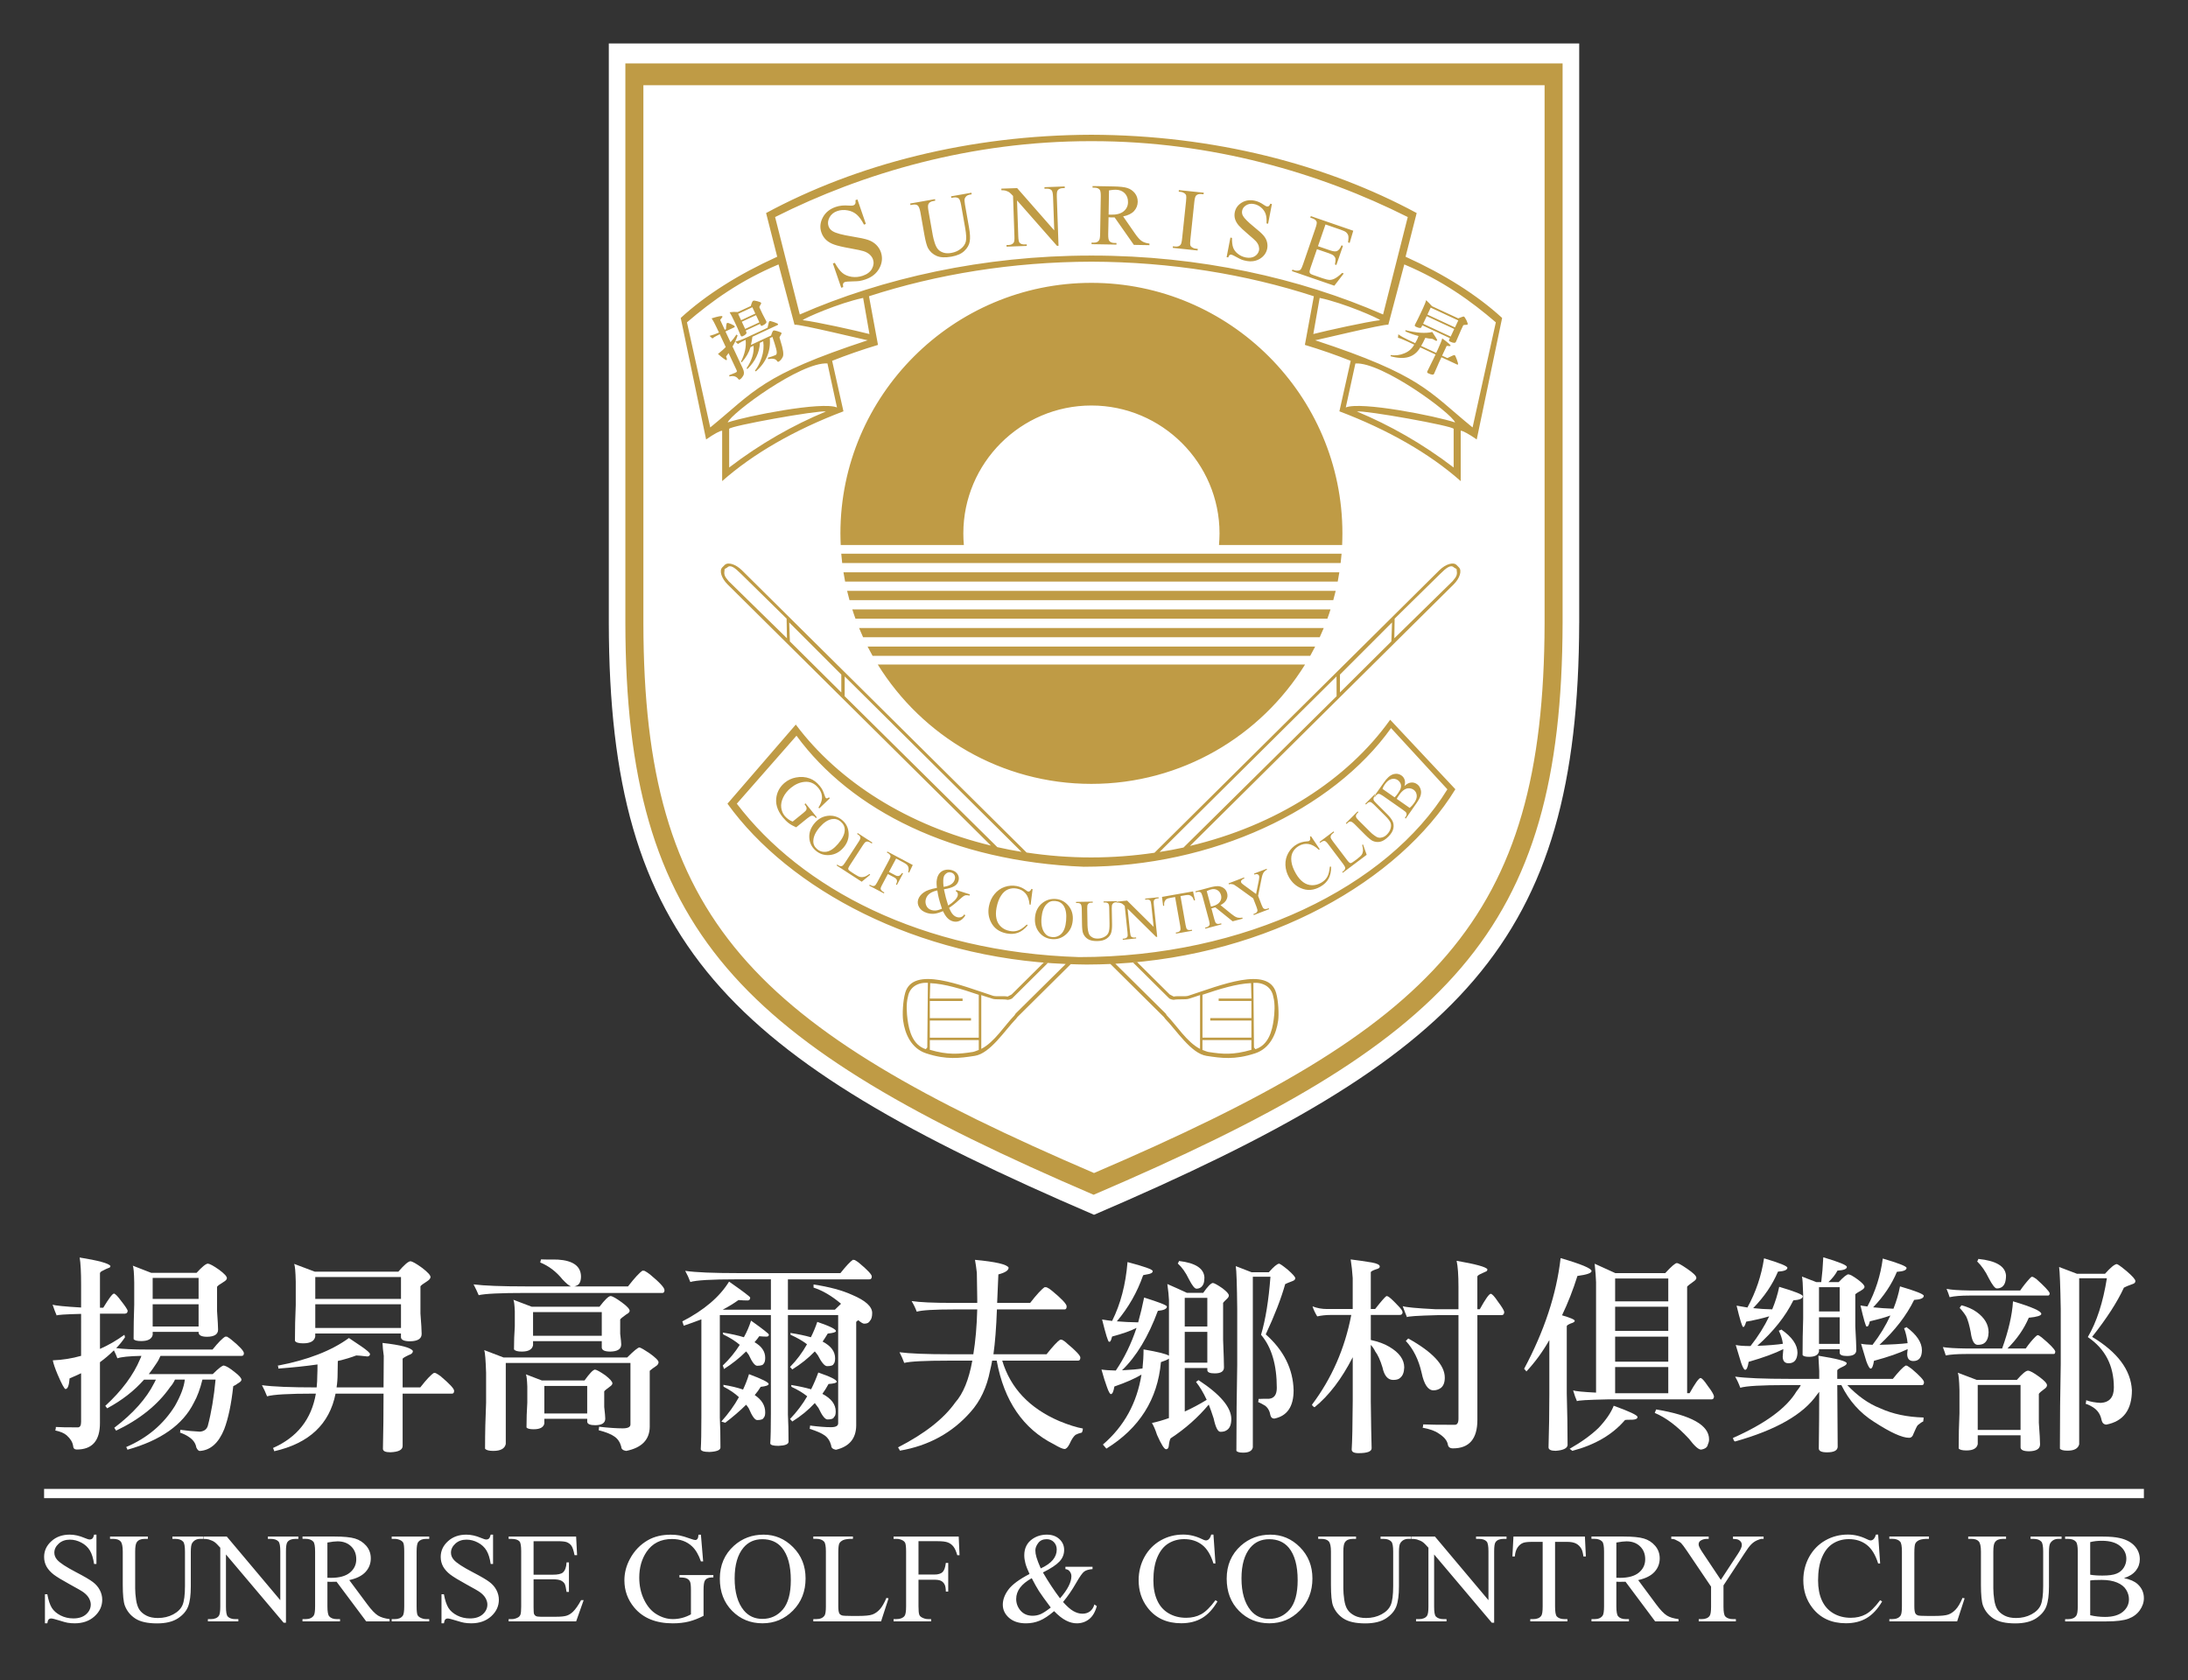
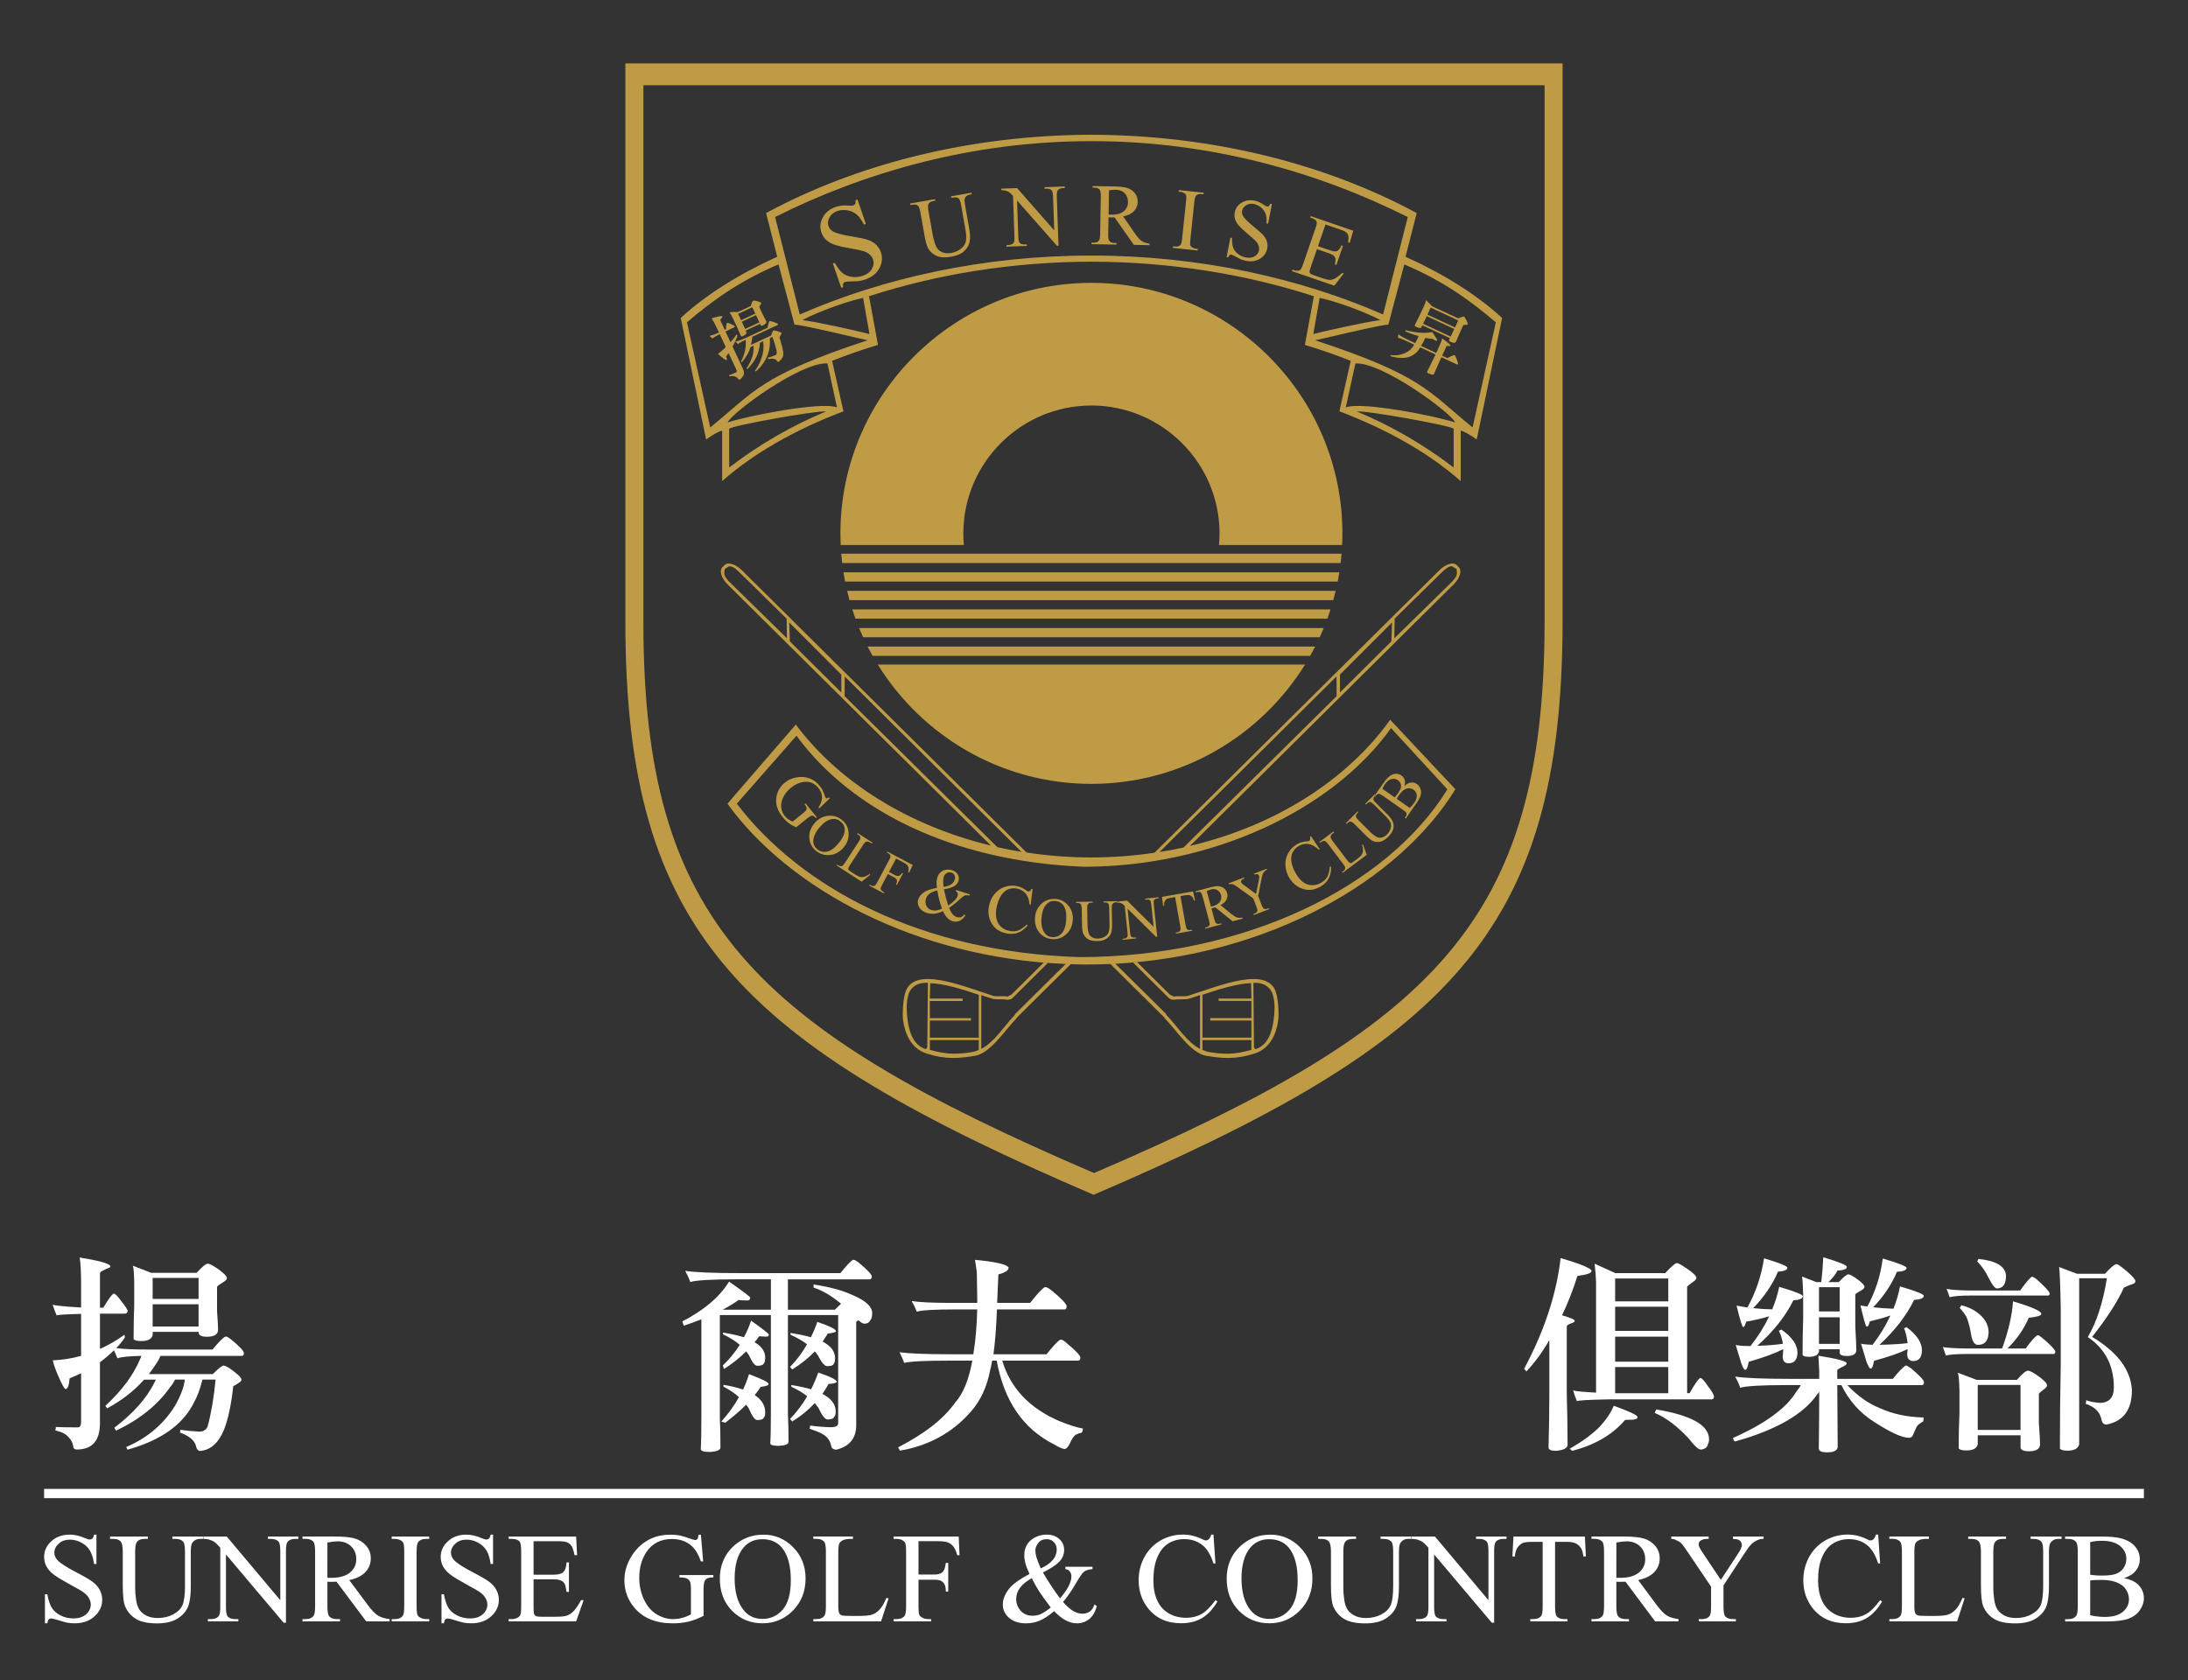
<svg xmlns="http://www.w3.org/2000/svg" version="1.1" id="Layer_1" x="0px" y="0px" width="113.391px" height="87.102px" viewBox="0 13.494 113.391 87.102" enable-background="new 0 13.494 113.391 87.102" xml:space="preserve">
  <rect x="0" y="13.494" width="113.391" height="87.102" fill="#333333" stroke="none" />
  <g>
    <g>
-       <path fill="#FFFFFF" d="M81.84,45.786c-0.041,16.595-6.104,22.511-25.143,30.678C37.634,68.278,31.57,62.381,31.551,45.786V15.747    h50.29V45.786z" />
      <g>
        <path fill="#BF9B45" d="M32.409,16.782v28.994c0.019,16.048,5.895,21.764,24.266,29.65c18.411-7.888,24.268-13.603,24.305-29.631     V16.782H32.409z M80.047,45.809c-0.037,15.412-5.668,20.906-23.351,28.49c-17.704-7.602-23.334-13.078-23.353-28.49V17.911     h46.704V45.809z M69.221,44.121h-25.32c0.037,0.162,0.078,0.322,0.122,0.48h25.073C69.141,44.444,69.182,44.283,69.221,44.121z      M42.818,25.934c0.112,0.103,0.252,0.183,0.422,0.241c0.168,0.059,0.439,0.124,0.815,0.19c0.375,0.068,0.606,0.117,0.695,0.148     c0.133,0.042,0.239,0.102,0.32,0.175c0.082,0.076,0.138,0.157,0.171,0.248c0.055,0.163,0.037,0.326-0.052,0.49     c-0.092,0.164-0.249,0.284-0.473,0.361c-0.196,0.067-0.391,0.085-0.583,0.056c-0.194-0.031-0.352-0.098-0.475-0.2     c-0.125-0.104-0.258-0.278-0.395-0.525l-0.1,0.034l0.433,1.257l0.102-0.033c-0.018-0.089-0.018-0.151,0-0.188     c0.016-0.035,0.047-0.062,0.091-0.078c0.047-0.016,0.17-0.026,0.365-0.029c0.194-0.005,0.323-0.012,0.381-0.021     c0.101-0.017,0.203-0.042,0.31-0.079c0.339-0.117,0.583-0.312,0.73-0.588c0.146-0.275,0.17-0.552,0.075-0.83     c-0.051-0.146-0.133-0.273-0.245-0.383c-0.113-0.11-0.253-0.193-0.411-0.248c-0.159-0.056-0.442-0.116-0.847-0.182     c-0.5-0.08-0.829-0.17-0.987-0.267c-0.109-0.063-0.183-0.152-0.222-0.264c-0.05-0.146-0.034-0.297,0.049-0.454     c0.083-0.156,0.219-0.268,0.406-0.332c0.167-0.057,0.341-0.068,0.526-0.036c0.185,0.03,0.342,0.103,0.479,0.219     c0.132,0.115,0.258,0.288,0.375,0.521l0.099-0.035l-0.436-1.268l-0.101,0.034c0.01,0.091,0.005,0.154-0.016,0.193     c-0.019,0.038-0.053,0.064-0.099,0.082c-0.041,0.014-0.123,0.017-0.239,0.007c-0.251-0.021-0.474,0.002-0.668,0.069     c-0.313,0.107-0.538,0.29-0.675,0.551c-0.137,0.259-0.16,0.521-0.068,0.783C42.623,25.703,42.707,25.83,42.818,25.934z      M45.961,57.684l0.063,0.033c0.042,0.02,0.077,0.055,0.103,0.094c0.02,0.029,0.027,0.057,0.023,0.084     c-0.003,0.034-0.029,0.096-0.077,0.188l-0.608,1.139c-0.054,0.105-0.102,0.168-0.136,0.184c-0.057,0.026-0.121,0.02-0.194-0.02     l-0.062-0.032L45.045,59.4l0.76,0.403l0.026-0.049l-0.065-0.033c-0.041-0.022-0.075-0.056-0.103-0.096     c-0.02-0.031-0.029-0.058-0.025-0.086c0.004-0.033,0.031-0.094,0.08-0.186l0.294-0.553l0.323,0.17     c0.057,0.031,0.098,0.062,0.119,0.096c0.024,0.031,0.034,0.068,0.034,0.108s-0.019,0.097-0.055,0.166l0.048,0.026l0.318-0.598     l-0.048-0.027c-0.062,0.092-0.121,0.145-0.171,0.156c-0.051,0.016-0.114,0.004-0.188-0.037l-0.324-0.17l0.372-0.693l0.389,0.206     c0.091,0.049,0.157,0.095,0.19,0.136c0.035,0.041,0.058,0.088,0.065,0.143c0.011,0.054,0.005,0.128-0.017,0.222l0.046,0.024     l0.189-0.396l-1.315-0.698L45.961,57.684z M45.063,58.797c-0.108,0.078-0.202,0.126-0.277,0.147     c-0.074,0.021-0.145,0.022-0.207,0.009c-0.065-0.015-0.162-0.062-0.292-0.148l-0.121-0.078c-0.109-0.072-0.17-0.117-0.187-0.139     c-0.014-0.022-0.021-0.044-0.021-0.068c0.004-0.034,0.027-0.084,0.072-0.154l0.685-1.055c0.064-0.099,0.114-0.156,0.143-0.174     c0.031-0.02,0.07-0.024,0.118-0.02c0.046,0.007,0.114,0.039,0.203,0.1l0.031-0.047l-0.761-0.493l-0.031,0.046l0.065,0.041     c0.061,0.041,0.099,0.09,0.105,0.148c0.007,0.04-0.023,0.114-0.091,0.217l-0.704,1.084c-0.063,0.096-0.111,0.15-0.146,0.167     c-0.061,0.028-0.126,0.017-0.198-0.03l-0.062-0.04l-0.029,0.046l1.299,0.843l0.439-0.36L45.063,58.797z M43.979,56.688     c-0.014-0.275-0.119-0.494-0.315-0.666c-0.196-0.171-0.424-0.254-0.68-0.246c-0.297,0.012-0.549,0.135-0.757,0.373     c-0.205,0.236-0.3,0.489-0.286,0.76c0.013,0.271,0.123,0.495,0.332,0.677c0.208,0.176,0.447,0.255,0.725,0.229     s0.515-0.152,0.714-0.383C43.904,57.21,43.995,56.961,43.979,56.688z M42.835,57.643c-0.189,0.03-0.354-0.016-0.496-0.141     c-0.133-0.113-0.198-0.257-0.189-0.429c0.009-0.226,0.122-0.46,0.335-0.706c0.211-0.24,0.419-0.377,0.63-0.415     c0.169-0.027,0.321,0.015,0.457,0.132c0.143,0.125,0.211,0.273,0.206,0.447c-0.009,0.215-0.125,0.449-0.35,0.709     C43.222,57.479,43.025,57.612,42.835,57.643z M47.299,24.104c0.113-0.02,0.2-0.007,0.259,0.041     c0.061,0.049,0.105,0.163,0.14,0.347l0.205,1.16c0.063,0.356,0.129,0.595,0.197,0.717c0.106,0.178,0.25,0.308,0.438,0.39     c0.189,0.084,0.445,0.096,0.769,0.039c0.297-0.053,0.523-0.152,0.674-0.301c0.153-0.147,0.246-0.309,0.274-0.484     c0.031-0.173,0.019-0.409-0.033-0.707l-0.212-1.203c-0.029-0.167-0.033-0.271-0.011-0.324c0.046-0.107,0.127-0.171,0.243-0.193     l0.113-0.02l-0.013-0.081l-1.054,0.186l0.013,0.08l0.113-0.019c0.112-0.019,0.203-0.003,0.272,0.051     c0.048,0.039,0.088,0.151,0.123,0.337l0.212,1.201c0.055,0.315,0.066,0.543,0.034,0.685c-0.034,0.144-0.119,0.27-0.259,0.38     c-0.137,0.111-0.303,0.185-0.497,0.219c-0.152,0.026-0.285,0.023-0.399-0.013c-0.114-0.035-0.208-0.09-0.276-0.164     c-0.071-0.073-0.129-0.184-0.177-0.327c-0.047-0.146-0.082-0.275-0.103-0.391l-0.229-1.294c-0.028-0.165-0.031-0.278-0.003-0.336     c0.041-0.088,0.121-0.142,0.243-0.163l0.114-0.02l-0.013-0.081l-1.286,0.227l0.014,0.081L47.299,24.104z M53.366,59.689     c-0.027,0.018-0.057,0.023-0.089,0.018c-0.02-0.005-0.054-0.024-0.097-0.059c-0.149-0.114-0.311-0.188-0.481-0.223     c-0.22-0.042-0.43-0.026-0.639,0.045c-0.205,0.073-0.38,0.196-0.525,0.375c-0.143,0.174-0.237,0.381-0.283,0.616     c-0.058,0.291-0.027,0.561,0.091,0.807c0.157,0.334,0.434,0.535,0.823,0.611c0.218,0.041,0.414,0.029,0.592-0.037     c0.175-0.066,0.344-0.193,0.502-0.381l-0.046-0.044c-0.179,0.167-0.334,0.273-0.464,0.313c-0.129,0.043-0.271,0.052-0.424,0.02     c-0.176-0.033-0.326-0.104-0.445-0.215c-0.123-0.11-0.202-0.25-0.24-0.42c-0.039-0.171-0.036-0.36,0.005-0.576     c0.051-0.257,0.129-0.467,0.236-0.625c0.105-0.162,0.229-0.267,0.371-0.323c0.144-0.054,0.292-0.067,0.449-0.036     c0.187,0.036,0.335,0.119,0.449,0.252c0.112,0.131,0.182,0.324,0.206,0.576l0.054,0.011l0.103-0.81l-0.061-0.014     C53.43,59.625,53.402,59.664,53.366,59.689z M49.535,59.692c0.044,0.02,0.075,0.047,0.089,0.088     c0.021,0.051,0.022,0.102,0.006,0.152c-0.055,0.161-0.218,0.328-0.491,0.5c-0.087-0.262-0.161-0.543-0.222-0.841     c0.242-0.04,0.419-0.092,0.528-0.157c0.112-0.06,0.188-0.152,0.225-0.271c0.037-0.117,0.027-0.227-0.031-0.334     c-0.059-0.105-0.156-0.18-0.29-0.223c-0.14-0.046-0.281-0.046-0.415-0.006c-0.173,0.056-0.292,0.18-0.356,0.373     c-0.02,0.068-0.034,0.143-0.041,0.223c-0.003,0.08,0,0.189,0.017,0.322c-0.318,0.057-0.549,0.137-0.688,0.24     c-0.144,0.104-0.236,0.223-0.281,0.358c-0.044,0.136-0.029,0.272,0.049,0.405c0.077,0.136,0.208,0.232,0.392,0.293     c0.129,0.041,0.255,0.055,0.381,0.045c0.13-0.013,0.284-0.058,0.462-0.135c0.073,0.154,0.149,0.273,0.228,0.354     s0.165,0.135,0.257,0.165c0.123,0.042,0.242,0.038,0.357-0.008c0.116-0.045,0.222-0.14,0.314-0.285l-0.047-0.064     c-0.048,0.075-0.105,0.124-0.174,0.147c-0.068,0.023-0.14,0.023-0.217-0.002c-0.08-0.024-0.151-0.074-0.215-0.146     c-0.064-0.071-0.126-0.184-0.188-0.331c0.174-0.114,0.337-0.243,0.495-0.392c0.157-0.146,0.265-0.231,0.324-0.25     c0.057-0.02,0.136-0.018,0.239,0.006l0.021-0.062l-0.709-0.229L49.535,59.692z M48.489,60.691     c-0.075,0.008-0.146-0.003-0.218-0.023c-0.131-0.043-0.222-0.122-0.269-0.237c-0.048-0.116-0.054-0.236-0.014-0.354     c0.035-0.109,0.103-0.199,0.201-0.271c0.1-0.069,0.227-0.124,0.387-0.155c0.024,0.158,0.049,0.295,0.078,0.406     c0.026,0.112,0.081,0.292,0.163,0.543C48.673,60.656,48.564,60.688,48.489,60.691z M48.883,59.125     c0.002-0.075,0.012-0.139,0.031-0.193c0.022-0.066,0.068-0.125,0.141-0.176c0.071-0.051,0.157-0.061,0.254-0.029     c0.073,0.023,0.127,0.07,0.16,0.139c0.033,0.068,0.035,0.145,0.008,0.225c-0.032,0.104-0.096,0.186-0.193,0.248     c-0.095,0.061-0.225,0.104-0.385,0.124C48.884,59.313,48.879,59.199,48.883,59.125z M37.261,30.731     c-0.147,0.069-0.31,0.127-0.49,0.175l0.15,0.134c0.054-0.046,0.119-0.089,0.197-0.128c0.027-0.015,0.058-0.031,0.092-0.047     c0.028-0.015,0.058-0.032,0.091-0.047l0.31,0.664c-0.084,0.095-0.221,0.215-0.403,0.36c0.264,0.229,0.414,0.334,0.446,0.318     c0.029-0.013,0.024-0.068-0.018-0.164l-0.008-0.021c0.048-0.06,0.089-0.119,0.129-0.179l0.417,0.887     c0.023,0.051,0.017,0.085-0.017,0.104c-0.021,0.012-0.041,0.022-0.063,0.034c-0.029,0.014-0.069,0.029-0.121,0.048     c-0.064,0.026-0.129,0.051-0.188,0.077l0.021,0.062c0.205-0.05,0.359-0.004,0.46,0.137c0.017,0.027,0.041,0.034,0.072,0.021     c0.053-0.025,0.112-0.088,0.173-0.188c0.063-0.098,0.058-0.224-0.015-0.381l-0.534-1.144c0.105-0.171,0.194-0.359,0.264-0.573     l-0.061-0.044c-0.089,0.139-0.191,0.271-0.308,0.396l-0.261-0.557l0.461-0.216c0.023-0.011,0.027-0.029,0.014-0.056     c-0.01-0.022-0.069-0.059-0.182-0.111c-0.113-0.051-0.181-0.07-0.208-0.058c-0.031,0.014-0.05,0.123-0.057,0.325l-0.063,0.03     l-0.239-0.512l0.099-0.128c0.021-0.019,0.024-0.037,0.015-0.056c-0.019-0.04-0.204-0.007-0.558,0.103     c0.076,0.107,0.163,0.269,0.263,0.483L37.261,30.731z M69.569,41.142c0-7.152-5.844-12.986-13.009-12.986     c-7.163,0-13.006,5.834-13.006,12.986c0,0.201,0.007,0.402,0.015,0.604h6.382c-0.019-0.199-0.027-0.399-0.027-0.604     c0-3.649,2.98-6.628,6.636-6.628c3.657,0,6.641,2.979,6.641,6.628c0,0.202-0.012,0.403-0.028,0.604h6.382     C69.563,41.544,69.569,41.343,69.569,41.142z M54.725,60.094c-0.261-0.021-0.492,0.043-0.695,0.2     c-0.234,0.182-0.363,0.431-0.391,0.746c-0.027,0.31,0.044,0.571,0.214,0.78c0.169,0.212,0.392,0.331,0.667,0.354     c0.272,0.024,0.511-0.057,0.721-0.24c0.209-0.183,0.327-0.425,0.353-0.728c0.027-0.295-0.047-0.548-0.219-0.76     C55.2,60.235,54.983,60.117,54.725,60.094z M55.251,61.217c-0.027,0.314-0.109,0.538-0.242,0.676     c-0.136,0.133-0.295,0.193-0.483,0.176c-0.175-0.014-0.311-0.094-0.405-0.236c-0.125-0.186-0.175-0.444-0.145-0.769     c0.028-0.316,0.116-0.554,0.264-0.705c0.12-0.124,0.268-0.178,0.448-0.161c0.19,0.017,0.332,0.097,0.429,0.24     C55.238,60.618,55.281,60.876,55.251,61.217z M36.594,36.274c0.376-0.266,0.745-0.471,0.831-0.45v2.609     c1.606-1.422,3.752-2.657,6.286-3.618l-0.586-2.618c0.757-0.3,1.551-0.577,2.376-0.825l-0.466-2.522     c3.512-1.14,7.419-1.781,11.525-1.792c4.111,0.011,8.014,0.65,11.529,1.792l-0.465,2.522c0.826,0.248,1.617,0.525,2.375,0.825     l-0.586,2.618c2.533,0.961,4.682,2.196,6.287,3.618v-2.609c0.084-0.021,0.453,0.185,0.83,0.45l1.316-6.299     c-1.299-1.191-2.996-2.264-5.004-3.173l0.576-2.265c-4.68-2.527-10.525-4.039-16.859-4.058     c-6.331,0.019-12.174,1.53-16.857,4.058l0.576,2.265c-2.004,0.909-3.702,1.981-5,3.173L36.594,36.274z M37.789,37.727     l-0.001-2.001c0.003-0.149,4.595-0.973,5.014-0.902C41.093,35.535,39.408,36.487,37.789,37.727z M43.376,34.615     c-0.771-0.326-4.66,0.44-5.664,0.776c0.183-0.482,3.789-3.145,5.17-3.058L43.376,34.615z M45.059,30.809     c-0.722-0.186-2.753-0.636-3.464-0.72c0.101-0.103,1.859-0.882,3.136-1.152L45.059,30.809z M68.391,28.936     c1.275,0.27,3.037,1.051,3.137,1.153c-0.711,0.084-2.74,0.534-3.467,0.719L68.391,28.936z M75.334,37.727     c-1.621-1.241-3.307-2.191-5.014-2.903c0.42-0.071,5.012,0.752,5.014,0.902V37.727z M69.744,34.615l0.498-2.281     c1.377-0.087,4.984,2.575,5.168,3.058C74.406,35.055,70.518,34.289,69.744,34.615z M77.52,30.203l-1.205,5.448     c-2.299-1.878-2.635-2.705-8.162-4.521c-0.064,0.037,3.578-0.856,3.795-0.803l0.828-3.126     C74.764,28.036,76.24,29.102,77.52,30.203z M40.169,24.745c4.56-2.294,10.17-3.934,16.347-3.934h0.09     c6.175,0,11.787,1.64,16.35,3.934l-1.279,5.05c-4.297-1.883-9.527-3.053-15.07-3.053c-0.015,0-0.029,0.001-0.046,0.001     c-0.013,0-0.028-0.001-0.043-0.001c-5.544,0-10.773,1.17-15.07,3.053L40.169,24.745z M40.347,27.201l0.828,3.126     c0.214-0.056,3.861,0.84,3.797,0.803c-5.532,1.816-5.863,2.644-8.164,4.521l-1.207-5.448     C36.883,29.102,38.357,28.036,40.347,27.201z M38.2,30.453c0.035,0.08,0.098,0.221,0.182,0.426c0,0.003,0.002,0.004,0.003,0.007     c0.021,0.047,0.057,0.059,0.106,0.036c0.16-0.075,0.221-0.147,0.187-0.222l-0.034-0.07l0.743-0.346l0.029,0.059     c0.019,0.041,0.049,0.051,0.096,0.03c0.168-0.078,0.234-0.154,0.198-0.23c-0.117-0.222-0.181-0.346-0.195-0.376l-0.165-0.353     c-0.004-0.008,0.027-0.064,0.088-0.171c0.011-0.02,0.011-0.035,0.003-0.052c-0.011-0.024-0.075-0.052-0.19-0.083     c-0.114-0.031-0.189-0.038-0.219-0.024c-0.037,0.019-0.079,0.108-0.123,0.273l-0.676,0.311c-0.136-0.013-0.276-0.01-0.422,0.012     c0.058,0.087,0.146,0.255,0.26,0.501L38.2,30.453z M39.354,30.202l-0.737,0.343l-0.174-0.373l0.737-0.342L39.354,30.202z      M38.99,29.42l0.154,0.329l-0.737,0.344l-0.153-0.33L38.99,29.42z M42.25,55.867l0.029,0.035l0.052-0.043l-0.586-0.722     l-0.051,0.044c0.061,0.076,0.094,0.133,0.103,0.174c0.009,0.045,0.006,0.081-0.012,0.121c-0.017,0.037-0.073,0.094-0.167,0.169     l-0.54,0.437c-0.081-0.031-0.158-0.072-0.227-0.123c-0.07-0.05-0.132-0.109-0.189-0.177c-0.094-0.118-0.154-0.259-0.176-0.425     c-0.02-0.169,0.014-0.345,0.104-0.533c0.09-0.188,0.226-0.354,0.403-0.497c0.221-0.178,0.452-0.28,0.696-0.304     c0.286-0.03,0.528,0.078,0.719,0.312c0.143,0.175,0.205,0.361,0.188,0.56c-0.013,0.136-0.072,0.288-0.179,0.457l0.039,0.048     l0.548-0.524l-0.041-0.053c-0.048,0.034-0.084,0.054-0.112,0.056c-0.024,0-0.044-0.009-0.06-0.027     c-0.013-0.018-0.033-0.058-0.054-0.126c-0.046-0.131-0.084-0.23-0.118-0.293c-0.034-0.064-0.08-0.131-0.136-0.199     c-0.15-0.186-0.32-0.315-0.512-0.386c-0.229-0.086-0.47-0.103-0.726-0.052c-0.215,0.041-0.402,0.129-0.567,0.262     c-0.227,0.185-0.371,0.416-0.432,0.697c-0.079,0.374,0.028,0.741,0.321,1.103c0.103,0.124,0.208,0.229,0.317,0.311     c0.109,0.08,0.237,0.148,0.377,0.21l0.573-0.464c0.1-0.079,0.174-0.125,0.222-0.136C42.128,55.768,42.192,55.797,42.25,55.867z      M38.108,31.203l0.138,0.124c0.037-0.032,0.091-0.063,0.157-0.098c0.009-0.005,0.017-0.011,0.027-0.018     c0.071-0.035,0.133-0.064,0.184-0.089l0.027-0.012c0.041,0.357-0.04,0.739-0.245,1.139l0.047,0.022     c0.222-0.247,0.372-0.509,0.451-0.781l0.157-0.073c0.037,0.359-0.084,0.753-0.365,1.175l0.051,0.026     c0.406-0.396,0.62-0.847,0.645-1.354l0.171-0.08c0.041,0.285,0.013,0.567-0.082,0.853c-0.096,0.281-0.211,0.505-0.348,0.672     l0.051,0.038c0.537-0.478,0.777-1.051,0.719-1.725l0.138-0.064c0.079,0.227,0.142,0.43,0.191,0.61     c0.049,0.181,0.043,0.288-0.017,0.323c-0.016,0.007-0.029,0.013-0.043,0.02c-0.061,0.028-0.183,0.071-0.372,0.127l0.018,0.07     c0.239-0.045,0.388-0.015,0.455,0.09c0.025,0.045,0.057,0.06,0.087,0.045c0.082-0.043,0.153-0.125,0.215-0.247     c0.061-0.121,0.023-0.396-0.116-0.828c-0.031-0.092-0.047-0.147-0.05-0.169c-0.006-0.019,0.011-0.056,0.044-0.105     c0.048-0.074,0.068-0.121,0.058-0.139c-0.011-0.023-0.076-0.054-0.198-0.091c-0.119-0.035-0.194-0.049-0.219-0.035     c-0.036,0.018-0.077,0.103-0.122,0.257l-1.046,0.487c0.03-0.124,0.057-0.263,0.077-0.423l1.314-0.612     c0.02-0.01,0.024-0.025,0.013-0.047c-0.009-0.021-0.079-0.054-0.208-0.099c-0.132-0.047-0.208-0.063-0.234-0.052     c-0.022,0.011-0.057,0.126-0.101,0.345l-1.076,0.499C38.482,31.087,38.284,31.159,38.108,31.203z M69.41,43.16H43.712     c0.026,0.159,0.053,0.32,0.085,0.48h25.529C69.356,43.481,69.385,43.32,69.41,43.16z M69.526,42.197H43.597     c0.014,0.161,0.029,0.322,0.048,0.482h25.832C69.496,42.519,69.512,42.358,69.526,42.197z M67.412,59.53     c0.334,0.148,0.674,0.122,1.021-0.078c0.193-0.11,0.332-0.248,0.42-0.414c0.09-0.164,0.133-0.373,0.131-0.619h-0.066     c-0.023,0.242-0.07,0.423-0.141,0.538c-0.07,0.118-0.172,0.216-0.307,0.294c-0.156,0.09-0.316,0.133-0.479,0.129     c-0.166-0.004-0.318-0.058-0.457-0.16c-0.141-0.104-0.264-0.252-0.373-0.438c-0.131-0.228-0.211-0.436-0.234-0.627     c-0.025-0.191-0.004-0.354,0.068-0.488c0.07-0.134,0.176-0.24,0.312-0.32c0.166-0.096,0.334-0.131,0.504-0.104     c0.172,0.025,0.352,0.126,0.537,0.3l0.047-0.027l-0.455-0.678l-0.053,0.03c0.016,0.056,0.02,0.104,0.01,0.147     c-0.01,0.033-0.029,0.057-0.057,0.072c-0.018,0.01-0.057,0.018-0.111,0.02c-0.189,0.011-0.357,0.058-0.51,0.146     c-0.193,0.109-0.344,0.262-0.451,0.45c-0.108,0.192-0.16,0.399-0.152,0.628c0.01,0.227,0.072,0.443,0.191,0.65     C66.959,59.239,67.16,59.422,67.412,59.53z M68.602,46.047H44.521c0.065,0.161,0.135,0.32,0.208,0.48h23.664     C68.465,46.367,68.535,46.208,68.602,46.047z M55.763,60.301h0.075c0.076,0,0.131,0.017,0.165,0.055     c0.036,0.037,0.053,0.116,0.058,0.24l0.013,0.782c0.003,0.241,0.022,0.404,0.055,0.491c0.051,0.129,0.133,0.229,0.247,0.301     c0.114,0.074,0.281,0.109,0.5,0.105c0.202-0.004,0.358-0.047,0.473-0.127c0.117-0.08,0.193-0.176,0.232-0.288     c0.037-0.11,0.055-0.266,0.051-0.468l-0.015-0.812c-0.002-0.109,0.009-0.18,0.029-0.211c0.041-0.068,0.101-0.103,0.179-0.103     l0.048-0.002l-0.003-0.033l0.029-0.003v-0.021l-0.709,0.013l0.001,0.056h0.075c0.078-0.005,0.135,0.017,0.172,0.059     c0.029,0.033,0.045,0.109,0.046,0.234l0.016,0.811c0.003,0.211-0.014,0.36-0.052,0.452c-0.034,0.091-0.105,0.165-0.207,0.222     c-0.103,0.058-0.219,0.089-0.35,0.092c-0.104,0-0.19-0.015-0.262-0.051c-0.071-0.035-0.126-0.08-0.163-0.135     c-0.037-0.056-0.065-0.135-0.081-0.233c-0.015-0.099-0.024-0.19-0.026-0.265l-0.015-0.874c-0.002-0.112,0.009-0.186,0.034-0.221     c0.035-0.054,0.091-0.079,0.175-0.081h0.077l-0.001-0.056l-0.864,0.014V60.301z M69.639,27.67l-0.084-0.03     c-0.15,0.145-0.285,0.245-0.402,0.303c-0.09,0.042-0.174,0.062-0.256,0.059c-0.08-0.003-0.201-0.031-0.361-0.086l-0.486-0.169     c-0.078-0.025-0.127-0.053-0.15-0.077c-0.021-0.027-0.035-0.056-0.035-0.086c-0.004-0.031,0.018-0.109,0.061-0.236l0.324-0.938     l0.629,0.216c0.119,0.04,0.201,0.084,0.25,0.132c0.047,0.049,0.076,0.102,0.082,0.158c0.008,0.047-0.004,0.143-0.029,0.287     l0.074,0.027l0.342-0.992l-0.076-0.027c-0.064,0.159-0.145,0.26-0.24,0.299c-0.07,0.029-0.188,0.017-0.35-0.039l-0.629-0.215     l0.389-1.127l0.781,0.269c0.143,0.05,0.238,0.094,0.285,0.134c0.062,0.055,0.1,0.115,0.117,0.184     c0.014,0.067,0.01,0.182-0.012,0.342l0.082,0.028l0.186-0.632l-2.199-0.757l-0.027,0.079l0.104,0.034     c0.115,0.04,0.191,0.098,0.221,0.171c0.025,0.055,0.004,0.171-0.061,0.354l-0.637,1.851c-0.049,0.138-0.086,0.227-0.117,0.266     c-0.033,0.039-0.074,0.062-0.127,0.069c-0.072,0.012-0.141,0.007-0.209-0.017l-0.1-0.034l-0.027,0.077l2.199,0.757L69.639,27.67z      M57.871,60.266l0.001,0.021c0.058-0.007,0.103-0.007,0.132,0c0.059,0.011,0.104,0.027,0.139,0.043     c0.029,0.02,0.078,0.059,0.145,0.121l0.145,1.382c0.014,0.114,0.01,0.187-0.008,0.22c-0.031,0.054-0.088,0.085-0.172,0.095     l-0.07,0.007l0.005,0.055l0.694-0.072l-0.006-0.055l-0.07,0.008c-0.077,0.007-0.137-0.008-0.178-0.043     c-0.031-0.027-0.052-0.104-0.064-0.226l-0.127-1.224l1.48,1.463l0.055-0.006l-0.177-1.676c-0.011-0.111-0.009-0.184,0.011-0.218     c0.029-0.054,0.085-0.084,0.17-0.095l0.072-0.007l-0.008-0.055l-0.693,0.071l0.005,0.055l0.07-0.008     c0.079-0.007,0.138,0.008,0.179,0.045c0.031,0.027,0.051,0.102,0.064,0.225l0.121,1.145l-1.375-1.361l-0.512,0.055l0.002,0.033     L57.871,60.266z M60.332,60.441c-0.01-0.089,0-0.163,0.025-0.222c0.027-0.059,0.064-0.103,0.112-0.129     c0.033-0.021,0.099-0.038,0.19-0.055l0.239-0.043l0.267,1.506c0.018,0.107,0.02,0.184,0.002,0.217     c-0.023,0.057-0.079,0.092-0.162,0.105l-0.07,0.013l0.01,0.056l0.836-0.148l-0.011-0.053l-0.067,0.01     c-0.078,0.014-0.137,0.004-0.181-0.03c-0.032-0.025-0.058-0.099-0.079-0.218l-0.266-1.506l0.275-0.049     c0.082-0.014,0.15-0.014,0.205,0.006c0.056,0.019,0.104,0.055,0.145,0.103c0.023,0.033,0.047,0.087,0.073,0.167l0.057-0.01     l-0.104-0.46l-1.609,0.284l0.059,0.467L60.332,60.441z M63.727,26.71c0.024-0.017,0.057-0.021,0.092-0.016     c0.039,0.009,0.125,0.049,0.257,0.123c0.132,0.072,0.222,0.118,0.265,0.133c0.073,0.028,0.152,0.051,0.24,0.066     c0.271,0.055,0.511,0.015,0.719-0.112c0.204-0.128,0.328-0.304,0.373-0.528c0.021-0.117,0.017-0.236-0.016-0.354     c-0.033-0.119-0.096-0.228-0.18-0.325c-0.086-0.102-0.253-0.251-0.502-0.452c-0.303-0.248-0.49-0.435-0.559-0.561     c-0.049-0.087-0.061-0.176-0.044-0.265c0.02-0.118,0.092-0.213,0.208-0.285c0.119-0.073,0.252-0.095,0.402-0.065     c0.136,0.025,0.257,0.084,0.369,0.177c0.111,0.093,0.191,0.203,0.238,0.334c0.043,0.129,0.061,0.295,0.047,0.495l0.082,0.016     l0.197-1.022l-0.079-0.016c-0.028,0.064-0.058,0.106-0.085,0.126c-0.029,0.017-0.061,0.021-0.102,0.016     c-0.032-0.009-0.086-0.036-0.162-0.089c-0.16-0.111-0.32-0.183-0.477-0.212c-0.252-0.05-0.473-0.013-0.668,0.109     c-0.193,0.121-0.311,0.287-0.352,0.5c-0.024,0.122-0.017,0.239,0.017,0.352c0.036,0.113,0.099,0.221,0.19,0.327     c0.093,0.105,0.249,0.253,0.474,0.444c0.226,0.192,0.363,0.314,0.413,0.369c0.072,0.08,0.119,0.161,0.146,0.242     c0.023,0.083,0.031,0.16,0.018,0.232c-0.028,0.131-0.103,0.234-0.225,0.31c-0.126,0.075-0.28,0.095-0.461,0.06     c-0.157-0.031-0.295-0.095-0.412-0.189c-0.12-0.095-0.199-0.203-0.242-0.319c-0.044-0.118-0.063-0.286-0.061-0.506l-0.082-0.017     l-0.197,1.015l0.082,0.015C63.677,26.77,63.7,26.729,63.727,26.71z M68.158,47.008H44.961c0.083,0.163,0.171,0.322,0.259,0.481     h22.681C67.99,47.33,68.076,47.17,68.158,47.008z M75.608,42.905l-0.121-0.123c-0.17-0.171-0.57-0.048-0.893,0.271L59.83,57.697     c-1.064,0.157-2.158,0.243-3.28,0.243c-1.146,0-2.264-0.09-3.347-0.254L38.446,43.052c-0.323-0.317-0.723-0.441-0.892-0.27     l-0.123,0.123c-0.167,0.17-0.043,0.568,0.279,0.886l13.644,13.534c-4.284-1.032-7.89-3.299-10.112-6.272L37.7,55.154     c3.194,4.435,9.815,8.001,17.53,8.308l-2.594,2.567l-0.064,0.099c-0.501,0.512-1.044,1.397-1.718,1.734v-2.785     c0.211,0.073,0.395,0.128,0.586,0.189c0.164,0.055,0.576,0.006,0.777,0.055c0.004,0.001,0.108-0.004,0.226-0.064l1.857-1.844     c-0.07-0.008-0.14-0.014-0.211-0.02l-1.663,1.65c-0.118,0.062-0.205,0.109-0.208,0.109c-0.202-0.047-0.595,0.011-0.757-0.041     c-1.622-0.527-4.146-1.58-4.551-0.149c-0.123,0.431-0.149,1.108-0.107,1.429c0.092,0.691,0.42,1.451,1.197,1.705     c1.059,0.347,1.744,0.248,2.521,0.128c0.799-0.126,1.555-1.325,2.137-1.921l0.069-0.09l2.764-2.742     c-0.041-0.002-0.083-0.002-0.126-0.004c0.317,0.011,0.63,0.025,0.948,0.025c0.453,0,0.897-0.014,1.343-0.033l-0.111,0.004     l2.773,2.75l0.068,0.091c0.582,0.595,1.337,1.795,2.137,1.921c0.775,0.12,1.461,0.217,2.518-0.129     c0.778-0.252,1.105-1.014,1.199-1.704c0.043-0.321,0.016-0.999-0.106-1.429c-0.403-1.431-2.929-0.377-4.552,0.148     c-0.163,0.053-0.555-0.005-0.755,0.041c-0.005,0-0.091-0.046-0.208-0.109l-1.689-1.676c-0.069,0.008-0.141,0.016-0.21,0.021     l1.882,1.868c0.116,0.061,0.221,0.066,0.226,0.064c0.2-0.048,0.612,0,0.774-0.053c0.193-0.062,0.377-0.117,0.588-0.191v2.786     c-0.674-0.338-1.219-1.224-1.721-1.735l-0.062-0.098l-2.605-2.578c7.967-0.433,14.707-4.299,17.621-9.046l-3.379-3.603     c-2.219,3.114-5.936,5.49-10.375,6.541L75.33,43.791C75.653,43.474,75.776,43.074,75.608,42.905z M48.055,67.797     c-0.022-0.008-0.061,0.088-0.083,0.08c-0.67-0.217-0.86-0.941-0.939-1.537c-0.037-0.277-0.085-0.807,0.021-1.18     c0.084-0.494,0.504-0.751,1.033-0.722L48.055,67.797z M50.724,67.918c-0.068,0.024-0.243,0.098-0.312,0.106     c-0.727,0.112-1.269,0.163-2.224-0.112v-0.504h2.536V67.918z M50.724,67.283h-2.536v-0.889h2.134V66.27h-2.134v-0.889h1.697     v-0.126h-1.697l0.019-0.798c0.745,0.028,1.672,0.316,2.517,0.604V67.283z M65.987,65.162c0.107,0.374,0.059,0.901,0.021,1.178     c-0.078,0.597-0.271,1.32-0.941,1.538c-0.02,0.007-0.062-0.089-0.08-0.081l-0.031-3.357     C65.483,64.41,65.901,64.666,65.987,65.162z M62.317,65.059c0.844-0.286,1.771-0.576,2.516-0.604l0.02,0.799h-1.697v0.125h1.697     v0.889h-2.133v0.126h2.133v0.888h-2.535V65.059z M62.317,67.408h2.535v0.504c-0.953,0.275-1.496,0.225-2.225,0.112     c-0.068-0.01-0.242-0.082-0.311-0.106V67.408z M37.762,43.62c-0.234-0.271-0.249-0.341-0.208-0.63l0.133-0.079     c0.169-0.171,0.405,0.02,0.726,0.339l2.352,2.312l0.017,1.016L37.762,43.62z M43.601,49.388l-2.666-2.646l-0.034-0.981     l2.699,2.701V49.388L43.601,49.388z M43.774,49.583l0.002-1.025l9.162,9.092c-0.424-0.067-0.839-0.151-1.253-0.244L43.774,49.583     z M72.09,51.235l2.92,3.174c-3.094,5.038-10.474,8.697-19.083,8.697c-8.177-0.256-14.401-3.568-17.742-7.952l3.092-3.524     c2.836,3.873,8.096,6.52,14.888,6.793C62.811,58.424,69.059,55.485,72.09,51.235z M61.335,57.426     c-0.407,0.09-0.821,0.166-1.241,0.231l9.17-9.1l0.004,1.025L61.335,57.426z M72.106,46.741l-2.664,2.646v-0.926l2.699-2.701     L72.106,46.741z M72.26,46.579l0.016-1.017l2.352-2.312c0.322-0.319,0.557-0.509,0.725-0.338l0.133,0.078     c0.043,0.29,0.025,0.359-0.207,0.631L72.26,46.579z M73.459,31.053c-0.01,0.018-0.018,0.034-0.023,0.051     c-0.037,0.072-0.068,0.131-0.096,0.177l-0.338-0.158c-0.238-0.111-0.418-0.212-0.535-0.302l-0.018,0.183     c0.078,0.012,0.234,0.073,0.471,0.183l0.371,0.172c-0.113,0.21-0.285,0.358-0.514,0.451c-0.229,0.096-0.463,0.125-0.709,0.088     v0.062c0.73,0.206,1.242,0.054,1.537-0.459l0.791,0.369l-0.121,0.255c-0.002,0.002-0.002,0.006-0.006,0.01     c-0.041,0.078-0.139,0.279-0.299,0.608c-0.021,0.045-0.006,0.08,0.055,0.104c0.166,0.079,0.264,0.087,0.293,0.024     c0.123-0.281,0.201-0.457,0.232-0.529c0-0.003,0.002-0.006,0.002-0.008l0.15-0.322l0.814,0.379     c0.021,0.011,0.037,0.005,0.047-0.015c0.008-0.018-0.012-0.1-0.062-0.242s-0.092-0.221-0.115-0.234     c-0.027-0.011-0.15,0.042-0.377,0.156l-0.273-0.125l0.236-0.505c0.006-0.006,0.051-0.004,0.137,0.008     c0.035,0.003,0.059-0.004,0.068-0.022c0.014-0.029-0.131-0.153-0.434-0.377c-0.027,0.112-0.102,0.295-0.217,0.548l-0.096,0.205     l-0.781-0.363c0.059-0.095,0.131-0.233,0.217-0.417c0.123,0.026,0.242,0.043,0.365,0.052c0.004-0.001,0.012,0,0.014,0.004     c0.014,0.005,0.037,0.018,0.072,0.04c0.037,0.024,0.066,0.039,0.084,0.048c0.039,0.019,0.064,0.01,0.082-0.023     c0.006-0.016-0.08-0.158-0.256-0.426c-0.354,0.083-0.812,0.051-1.391-0.094v0.064c0.234,0.104,0.463,0.184,0.68,0.239     C73.5,30.961,73.481,31.009,73.459,31.053z M73.66,30.46l0.049-0.103l1.43,0.664l-0.041,0.088c-0.018,0.037,0,0.069,0.055,0.095     c0.164,0.077,0.264,0.08,0.297,0.012c0.172-0.396,0.26-0.602,0.268-0.619l0.113-0.24c0.008-0.017,0.072-0.025,0.193-0.028     c0.016-0.001,0.029-0.008,0.035-0.021c0.014-0.03-0.01-0.1-0.062-0.213c-0.057-0.114-0.102-0.179-0.133-0.193     c-0.018-0.009-0.117,0.023-0.293,0.095l-1.357-0.63c-0.098-0.11-0.199-0.216-0.307-0.314c-0.023,0.102-0.08,0.24-0.164,0.423     l-0.129,0.275c-0.08,0.174-0.176,0.367-0.287,0.578c-0.02,0.044-0.002,0.08,0.055,0.104C73.541,30.506,73.635,30.517,73.66,30.46     z M74.143,29.439l1.43,0.666l-0.17,0.361l-1.428-0.665L74.143,29.439z M73.938,29.883l1.426,0.664l-0.184,0.394l-1.428-0.667     L73.938,29.883z M68.953,45.084H44.171c0.051,0.162,0.104,0.321,0.163,0.48h24.456C68.848,45.406,68.903,45.246,68.953,45.084z      M52.092,23.371c0.088,0.025,0.157,0.054,0.201,0.083c0.047,0.032,0.116,0.098,0.207,0.195l0.072,2.094     c0.007,0.169-0.005,0.278-0.037,0.325c-0.052,0.08-0.14,0.122-0.27,0.126l-0.104,0.002l0.003,0.084l1.049-0.038l-0.004-0.081     l-0.104,0.004c-0.116,0.004-0.204-0.024-0.262-0.084c-0.043-0.044-0.066-0.159-0.072-0.345l-0.064-1.854l2.071,2.355l0.079-0.003     l-0.088-2.538c-0.005-0.169,0.007-0.277,0.038-0.325c0.051-0.08,0.14-0.121,0.267-0.126l0.107-0.003l-0.003-0.083l-1.05,0.037     l0.004,0.082l0.105-0.005c0.115-0.003,0.205,0.023,0.262,0.084c0.042,0.045,0.068,0.159,0.075,0.344l0.062,1.736l-1.923-2.193     l-0.82,0.028l0.003,0.083C51.983,23.355,52.047,23.361,52.092,23.371z M71.24,54.754c-0.012,0.011-0.014,0.022-0.021,0.032     l0.033,0.022l0.043-0.061c0.045-0.063,0.096-0.098,0.154-0.104c0.039-0.003,0.113,0.03,0.215,0.101l1.059,0.742     c0.094,0.064,0.148,0.115,0.16,0.152c0.025,0.061,0.014,0.123-0.037,0.193l-0.039,0.062l0.045,0.032l0.539-0.772     c0.131-0.185,0.209-0.335,0.236-0.446c0.031-0.116,0.025-0.222-0.014-0.327c-0.037-0.104-0.098-0.185-0.18-0.241     c-0.105-0.076-0.225-0.101-0.354-0.073c-0.094,0.019-0.193,0.078-0.295,0.174c0.037-0.12,0.041-0.229,0.01-0.323     c-0.029-0.097-0.086-0.171-0.168-0.229c-0.098-0.065-0.203-0.094-0.322-0.081c-0.119,0.01-0.236,0.067-0.348,0.168     c-0.076,0.067-0.16,0.167-0.252,0.299l-0.43,0.61l0.021,0.021L71.24,54.754z M72.78,54.426c0.086-0.054,0.176-0.078,0.258-0.07     c0.084,0.006,0.156,0.032,0.221,0.076c0.098,0.067,0.148,0.164,0.162,0.286c0.012,0.123-0.031,0.257-0.135,0.401     c-0.064,0.09-0.139,0.175-0.229,0.254l-0.672-0.47c0.012-0.024,0.027-0.056,0.051-0.092c0.025-0.035,0.057-0.079,0.09-0.13     C72.606,54.567,72.69,54.482,72.78,54.426z M71.77,54.149c0.104-0.15,0.219-0.24,0.342-0.272c0.123-0.03,0.23-0.012,0.326,0.055     c0.064,0.046,0.109,0.1,0.141,0.168c0.029,0.068,0.037,0.143,0.02,0.218c-0.014,0.08-0.064,0.173-0.148,0.293     c-0.031,0.044-0.061,0.085-0.092,0.123c-0.031,0.034-0.057,0.065-0.084,0.092l-0.629-0.439     C71.67,54.306,71.713,54.227,71.77,54.149z M62.039,59.731c0.073-0.02,0.135-0.012,0.182,0.018     c0.034,0.023,0.068,0.096,0.102,0.217l0.336,1.249c0.028,0.108,0.036,0.181,0.025,0.216c-0.022,0.062-0.074,0.104-0.156,0.128     l-0.072,0.017l0.014,0.056l0.83-0.222l-0.014-0.055l-0.075,0.02c-0.072,0.021-0.134,0.014-0.181-0.018     c-0.035-0.021-0.068-0.094-0.1-0.217l-0.15-0.561c0.016-0.004,0.031-0.006,0.045-0.009c0.014-0.006,0.028-0.009,0.04-0.013     c0.03-0.008,0.069-0.018,0.118-0.031l0.897,0.725l0.517-0.136l-0.014-0.056c-0.109,0.018-0.203,0.014-0.279-0.01     c-0.077-0.024-0.177-0.089-0.304-0.191l-0.549-0.446c0.152-0.079,0.257-0.175,0.31-0.284c0.055-0.107,0.066-0.221,0.033-0.339     c-0.029-0.11-0.087-0.196-0.178-0.261c-0.091-0.061-0.188-0.096-0.291-0.1c-0.105-0.003-0.262,0.022-0.467,0.079l-0.706,0.189     l0.013,0.054L62.039,59.731z M62.756,59.599c0.124-0.034,0.236-0.022,0.331,0.034c0.097,0.056,0.159,0.145,0.192,0.264     c0.033,0.122,0.012,0.237-0.059,0.341c-0.07,0.104-0.201,0.183-0.385,0.233c-0.01,0-0.021,0.004-0.033,0.008     c-0.012,0.002-0.028,0.008-0.047,0.01l-0.217-0.803C62.629,59.643,62.699,59.614,62.756,59.599z M57.858,26.09l-0.115-0.002     c-0.112-0.002-0.197-0.036-0.252-0.103c-0.041-0.048-0.062-0.165-0.059-0.354l0.018-0.876c0.023,0.002,0.045,0.003,0.068,0.005     s0.042,0.002,0.062,0.003c0.046,0,0.107,0,0.183-0.001l0.998,1.425l0.807,0.015l0.001-0.081     c-0.165-0.021-0.298-0.065-0.397-0.131c-0.104-0.068-0.222-0.201-0.361-0.403l-0.606-0.876c0.254-0.05,0.444-0.145,0.566-0.277     c0.122-0.135,0.187-0.294,0.19-0.479c0.002-0.173-0.049-0.323-0.151-0.451c-0.104-0.126-0.231-0.215-0.384-0.264     c-0.148-0.049-0.385-0.076-0.706-0.082l-1.099-0.02v0.083l0.112,0.002c0.113,0.002,0.201,0.035,0.256,0.104     c0.041,0.046,0.061,0.164,0.058,0.354l-0.034,1.946c-0.003,0.171-0.022,0.28-0.055,0.325c-0.055,0.082-0.147,0.123-0.276,0.12     l-0.113-0.002v0.081l1.291,0.022V26.09L57.858,26.09z M57.473,23.363c0.147-0.024,0.262-0.036,0.35-0.034     c0.194,0.003,0.35,0.064,0.467,0.185c0.115,0.119,0.172,0.273,0.168,0.463c-0.002,0.191-0.078,0.349-0.225,0.47     c-0.149,0.123-0.368,0.181-0.654,0.175c-0.014-0.001-0.031-0.001-0.053-0.002c-0.02-0.001-0.045-0.001-0.073-0.002L57.473,23.363     z M69.836,56.156c0.055-0.056,0.105-0.08,0.156-0.075c0.051,0.001,0.119,0.048,0.207,0.132l0.553,0.555     c0.172,0.171,0.301,0.274,0.383,0.314c0.125,0.057,0.256,0.072,0.387,0.045c0.133-0.025,0.279-0.115,0.434-0.27     c0.143-0.143,0.225-0.282,0.254-0.421c0.027-0.138,0.012-0.261-0.037-0.366c-0.049-0.107-0.145-0.232-0.287-0.375l-0.574-0.574     c-0.08-0.077-0.121-0.134-0.129-0.17c-0.012-0.064,0.006-0.12,0.039-0.167l-0.014-0.011l0.068-0.096l-0.02-0.019l-0.502,0.501     l0.039,0.038l0.053-0.055c0.055-0.052,0.109-0.079,0.168-0.075c0.041,0.005,0.105,0.051,0.193,0.137l0.574,0.572     c0.152,0.149,0.244,0.273,0.281,0.361c0.035,0.088,0.037,0.19,0.004,0.303c-0.033,0.115-0.096,0.219-0.188,0.311     c-0.072,0.072-0.146,0.119-0.223,0.144c-0.074,0.024-0.146,0.03-0.213,0.017c-0.064-0.012-0.139-0.051-0.219-0.113     c-0.082-0.059-0.15-0.117-0.205-0.174l-0.617-0.614c-0.08-0.079-0.123-0.14-0.129-0.181c-0.012-0.062,0.01-0.124,0.07-0.183     l0.055-0.054l-0.039-0.038l-0.611,0.61l0.037,0.039L69.836,56.156z M62.074,26.396l-0.108-0.012     c-0.071-0.007-0.136-0.033-0.198-0.074c-0.043-0.032-0.072-0.066-0.08-0.104c-0.014-0.051-0.014-0.151,0.003-0.303l0.203-1.936     c0.018-0.18,0.05-0.291,0.092-0.335c0.063-0.065,0.155-0.092,0.278-0.079l0.108,0.011l0.012-0.081l-1.29-0.135l-0.008,0.082     l0.105,0.011c0.072,0.007,0.137,0.032,0.197,0.074c0.045,0.032,0.07,0.066,0.082,0.104c0.013,0.051,0.013,0.151-0.004,0.304     l-0.204,1.936c-0.017,0.179-0.048,0.291-0.088,0.334c-0.065,0.067-0.157,0.093-0.282,0.08l-0.107-0.012l-0.006,0.082l1.285,0.135     L62.074,26.396z M63.776,59.317c0.08,0.008,0.136,0.016,0.168,0.031c0.029,0.017,0.091,0.057,0.188,0.125l0.814,0.587l0.17,0.44     c0.041,0.104,0.056,0.176,0.049,0.215c-0.016,0.059-0.062,0.104-0.145,0.136l-0.064,0.022l0.021,0.053l0.791-0.303l-0.018-0.053     l-0.062,0.023c-0.075,0.029-0.136,0.031-0.188,0.004c-0.036-0.018-0.077-0.084-0.12-0.197l-0.18-0.47l0.176-0.881     c0.021-0.11,0.045-0.192,0.066-0.247c0.022-0.055,0.054-0.099,0.092-0.138c0.037-0.038,0.067-0.063,0.092-0.071l0.035-0.013     l-0.02-0.052l-0.654,0.25l0.021,0.051c0.051-0.02,0.088-0.027,0.119-0.027c0.027,0.004,0.055,0.012,0.075,0.027     c0.021,0.014,0.038,0.034,0.048,0.062c0.014,0.041,0.012,0.116-0.01,0.224l-0.146,0.718l-0.621-0.454     c-0.09-0.064-0.141-0.111-0.154-0.147c-0.014-0.04-0.008-0.077,0.021-0.11c0.028-0.035,0.064-0.06,0.105-0.076l0.044-0.017     l-0.021-0.052l-0.801,0.308l0.021,0.051C63.725,59.32,63.754,59.315,63.776,59.317z M56.559,54.127     c4.67,0,8.777-2.478,11.074-6.186H45.49C47.785,51.649,51.892,54.127,56.559,54.127z M68.479,57.138     c0.061-0.044,0.119-0.062,0.176-0.051c0.041,0.01,0.1,0.062,0.176,0.163l0.777,1.029c0.066,0.092,0.102,0.158,0.105,0.193     c0.004,0.066-0.029,0.123-0.094,0.174l-0.061,0.047l0.031,0.041l1.238-0.93l-0.189-0.537l-0.045,0.021     c0.035,0.127,0.047,0.232,0.043,0.309c-0.008,0.078-0.027,0.143-0.064,0.197c-0.033,0.057-0.117,0.129-0.238,0.224l-0.117,0.087     c-0.104,0.076-0.168,0.117-0.193,0.125c-0.025,0.006-0.049,0.005-0.07-0.006c-0.031-0.013-0.07-0.055-0.121-0.119l-0.76-1.002     c-0.07-0.095-0.107-0.16-0.115-0.194c-0.006-0.036,0-0.075,0.021-0.116c0.023-0.043,0.078-0.096,0.162-0.158l-0.033-0.043     l-0.725,0.545l0.033,0.043L68.479,57.138z" />
      </g>
    </g>
    <g>
      <path fill-rule="evenodd" clip-rule="evenodd" fill="#FFFFFF" d="M4.998,93.044v1.52H4.875c-0.041-0.292-0.113-0.523-0.216-0.697    c-0.104-0.173-0.252-0.311-0.444-0.411c-0.192-0.103-0.39-0.153-0.595-0.153c-0.232,0-0.424,0.068-0.576,0.206    s-0.228,0.294-0.228,0.468c0,0.135,0.048,0.258,0.144,0.367c0.138,0.163,0.467,0.377,0.986,0.648    c0.424,0.221,0.714,0.39,0.868,0.509c0.155,0.116,0.275,0.256,0.358,0.415c0.084,0.16,0.126,0.327,0.126,0.503    c0,0.332-0.134,0.619-0.4,0.86S4.29,97.64,3.871,97.64c-0.132,0-0.255-0.01-0.372-0.03C3.43,97.6,3.287,97.56,3.07,97.492    c-0.217-0.067-0.355-0.103-0.414-0.103c-0.056,0-0.1,0.017-0.133,0.049c-0.032,0.033-0.056,0.1-0.071,0.201H2.329v-1.507h0.123    c0.058,0.315,0.137,0.551,0.235,0.708c0.098,0.156,0.248,0.287,0.45,0.391c0.201,0.103,0.422,0.155,0.664,0.155    c0.278,0,0.499-0.07,0.661-0.213c0.161-0.144,0.242-0.312,0.242-0.507c0-0.107-0.032-0.217-0.092-0.327    c-0.061-0.11-0.157-0.213-0.286-0.308c-0.087-0.065-0.324-0.202-0.712-0.413c-0.388-0.212-0.664-0.38-0.829-0.504    c-0.164-0.126-0.287-0.265-0.373-0.414c-0.084-0.152-0.126-0.32-0.126-0.502c0-0.314,0.124-0.586,0.375-0.813    c0.25-0.229,0.567-0.342,0.954-0.342c0.241,0,0.497,0.056,0.766,0.171c0.125,0.054,0.213,0.081,0.264,0.081    c0.058,0,0.106-0.017,0.143-0.05c0.037-0.034,0.066-0.103,0.089-0.202H4.998L4.998,93.044z M8.934,93.264v-0.121h1.606v0.121    H10.37c-0.179,0-0.316,0.072-0.411,0.217c-0.047,0.067-0.071,0.222-0.071,0.468v1.781c0,0.441-0.044,0.784-0.134,1.026    c-0.09,0.243-0.268,0.452-0.533,0.626s-0.624,0.262-1.079,0.262c-0.496,0-0.872-0.084-1.127-0.25    c-0.256-0.166-0.438-0.391-0.545-0.671c-0.071-0.192-0.108-0.554-0.108-1.084v-1.718c0-0.27-0.038-0.447-0.116-0.531    c-0.076-0.085-0.201-0.126-0.372-0.126H5.702v-0.121h1.961v0.121H7.49c-0.188,0-0.323,0.056-0.402,0.172    c-0.056,0.077-0.083,0.239-0.083,0.485v1.916c0,0.172,0.016,0.367,0.048,0.587c0.034,0.22,0.091,0.394,0.176,0.516    c0.084,0.123,0.207,0.225,0.366,0.305c0.16,0.081,0.355,0.12,0.586,0.12c0.297,0,0.562-0.063,0.796-0.188s0.395-0.285,0.48-0.48    c0.085-0.196,0.129-0.526,0.129-0.993v-1.781c0-0.273-0.032-0.445-0.094-0.515c-0.087-0.095-0.216-0.143-0.388-0.143H8.934    L8.934,93.264z M10.522,93.143h1.231l2.773,3.298v-2.535c0-0.27-0.032-0.439-0.093-0.506c-0.084-0.091-0.214-0.136-0.392-0.136    h-0.158v-0.121h1.579v0.121h-0.161c-0.191,0-0.328,0.056-0.408,0.168c-0.049,0.07-0.073,0.227-0.073,0.474v3.704H14.7l-2.99-3.539    v2.707c0,0.27,0.029,0.439,0.09,0.507c0.084,0.091,0.215,0.137,0.392,0.137h0.16v0.118h-1.578v-0.118h0.156    c0.194,0,0.331-0.058,0.412-0.17c0.049-0.069,0.074-0.228,0.074-0.474v-3.057c-0.131-0.149-0.232-0.248-0.3-0.295    c-0.068-0.048-0.167-0.093-0.299-0.134c-0.065-0.018-0.163-0.028-0.295-0.028V93.143L10.522,93.143z M20.189,97.539h-1.211    l-1.536-2.055c-0.113,0.003-0.205,0.005-0.277,0.005c-0.028,0-0.06,0-0.093-0.001c-0.034-0.001-0.068-0.002-0.104-0.004v1.277    c0,0.276,0.032,0.447,0.093,0.516c0.085,0.096,0.212,0.144,0.381,0.144h0.179v0.118h-1.944v-0.118h0.17    c0.192,0,0.329-0.062,0.412-0.183c0.047-0.067,0.071-0.227,0.071-0.477v-2.841c0-0.276-0.032-0.448-0.094-0.515    c-0.086-0.095-0.217-0.143-0.388-0.143h-0.17v-0.121h1.652c0.481,0,0.837,0.035,1.065,0.104c0.229,0.067,0.422,0.192,0.583,0.374    c0.159,0.185,0.238,0.401,0.238,0.654c0,0.271-0.09,0.505-0.272,0.704c-0.182,0.198-0.462,0.339-0.844,0.422l0.937,1.261    c0.213,0.289,0.399,0.481,0.551,0.577c0.155,0.095,0.355,0.155,0.603,0.183V97.539L20.189,97.539z M16.968,95.28    c0.043,0,0.08,0,0.11,0.001c0.031,0.001,0.058,0.002,0.076,0.002c0.434,0,0.76-0.091,0.979-0.271    c0.221-0.182,0.33-0.412,0.33-0.693c0-0.274-0.089-0.498-0.267-0.669c-0.176-0.172-0.412-0.259-0.704-0.259    c-0.129,0-0.304,0.021-0.525,0.062V95.28L16.968,95.28z M22.244,97.421v0.118h-1.945v-0.118h0.161    c0.188,0,0.323-0.055,0.407-0.161c0.054-0.068,0.082-0.234,0.082-0.498v-2.841c0-0.222-0.015-0.369-0.044-0.44    c-0.022-0.054-0.068-0.101-0.137-0.14c-0.098-0.052-0.201-0.077-0.308-0.077h-0.161v-0.121h1.945v0.121h-0.165    c-0.185,0-0.319,0.053-0.404,0.158c-0.056,0.07-0.085,0.236-0.085,0.499v2.841c0,0.222,0.016,0.369,0.044,0.439    c0.023,0.054,0.069,0.101,0.14,0.14c0.096,0.053,0.198,0.08,0.305,0.08H22.244L22.244,97.421z M25.552,93.044v1.52h-0.123    c-0.041-0.292-0.113-0.523-0.216-0.697c-0.104-0.173-0.252-0.311-0.444-0.411c-0.191-0.103-0.39-0.153-0.595-0.153    c-0.232,0-0.423,0.068-0.575,0.206c-0.152,0.138-0.228,0.294-0.228,0.468c0,0.135,0.047,0.258,0.144,0.367    c0.138,0.163,0.466,0.377,0.986,0.648c0.424,0.221,0.714,0.39,0.868,0.509c0.156,0.116,0.275,0.256,0.358,0.415    c0.083,0.16,0.126,0.327,0.126,0.503c0,0.332-0.134,0.619-0.4,0.86c-0.268,0.241-0.609,0.361-1.029,0.361    c-0.133,0-0.256-0.01-0.372-0.03c-0.068-0.01-0.212-0.05-0.43-0.117c-0.216-0.067-0.355-0.103-0.413-0.103    c-0.056,0-0.099,0.017-0.132,0.049c-0.032,0.033-0.056,0.1-0.072,0.201h-0.125v-1.507h0.125c0.058,0.315,0.137,0.551,0.235,0.708    c0.098,0.156,0.248,0.287,0.45,0.391c0.201,0.103,0.423,0.155,0.664,0.155c0.279,0,0.499-0.07,0.662-0.213    c0.161-0.144,0.242-0.312,0.242-0.507c0-0.107-0.031-0.217-0.092-0.327s-0.157-0.213-0.286-0.308    c-0.087-0.065-0.325-0.202-0.713-0.413c-0.387-0.212-0.663-0.38-0.828-0.504c-0.164-0.126-0.288-0.265-0.374-0.414    c-0.083-0.152-0.126-0.32-0.126-0.502c0-0.314,0.124-0.586,0.375-0.813c0.25-0.229,0.567-0.342,0.953-0.342    c0.241,0,0.497,0.056,0.766,0.171c0.125,0.054,0.214,0.081,0.265,0.081c0.058,0,0.106-0.017,0.142-0.05    c0.037-0.034,0.066-0.103,0.089-0.202H25.552L25.552,93.044z M27.652,93.383v1.737h0.997c0.259,0,0.432-0.038,0.519-0.112    c0.116-0.1,0.181-0.274,0.194-0.526h0.123v1.53h-0.123c-0.032-0.213-0.063-0.351-0.094-0.411    c-0.041-0.075-0.106-0.135-0.198-0.179c-0.092-0.043-0.231-0.064-0.421-0.064h-0.997v1.449c0,0.194,0.009,0.313,0.026,0.354    c0.018,0.043,0.049,0.076,0.094,0.102c0.044,0.024,0.13,0.037,0.255,0.037h0.769c0.255,0,0.444-0.017,0.559-0.053    c0.117-0.035,0.227-0.102,0.335-0.203c0.138-0.135,0.279-0.337,0.424-0.606h0.134l-0.39,1.102H26.36v-0.118h0.161    c0.106,0,0.208-0.026,0.304-0.076c0.072-0.035,0.12-0.087,0.146-0.155c0.026-0.069,0.039-0.211,0.039-0.425v-2.856    c0-0.278-0.029-0.45-0.087-0.515c-0.08-0.087-0.213-0.13-0.401-0.13H26.36v-0.121h3.497l0.05,0.963h-0.132    c-0.046-0.231-0.097-0.39-0.154-0.476c-0.057-0.087-0.141-0.152-0.252-0.198c-0.089-0.032-0.247-0.049-0.471-0.049H27.652    L27.652,93.383z M36.324,93.044l0.116,1.386h-0.116c-0.119-0.345-0.272-0.605-0.459-0.78c-0.27-0.253-0.616-0.38-1.04-0.38    c-0.578,0-1.018,0.223-1.318,0.665c-0.252,0.373-0.378,0.818-0.378,1.335c0,0.419,0.083,0.803,0.25,1.148    c0.168,0.346,0.387,0.6,0.658,0.759c0.27,0.162,0.548,0.244,0.834,0.244c0.167,0,0.329-0.022,0.485-0.063    c0.156-0.041,0.306-0.103,0.451-0.182v-1.271c0-0.221-0.017-0.365-0.051-0.433c-0.035-0.068-0.088-0.119-0.161-0.155    c-0.072-0.037-0.2-0.055-0.383-0.055V95.14h1.757v0.123h-0.084c-0.175,0-0.293,0.058-0.358,0.169    c-0.044,0.081-0.066,0.239-0.066,0.474v1.346c-0.256,0.133-0.51,0.232-0.759,0.295c-0.249,0.062-0.527,0.094-0.834,0.094    c-0.875,0-1.541-0.271-1.997-0.816c-0.341-0.409-0.512-0.88-0.512-1.414c0-0.387,0.096-0.756,0.288-1.112    c0.227-0.422,0.54-0.745,0.936-0.972c0.333-0.188,0.725-0.281,1.177-0.281c0.166,0,0.315,0.012,0.451,0.038    c0.134,0.025,0.326,0.083,0.573,0.171c0.125,0.046,0.209,0.067,0.251,0.067c0.042,0,0.079-0.019,0.108-0.056    c0.03-0.037,0.049-0.111,0.055-0.221H36.324L36.324,93.044z M39.57,93.044c0.589,0,1.1,0.215,1.531,0.649    c0.432,0.434,0.647,0.974,0.647,1.622c0,0.668-0.218,1.223-0.653,1.663c-0.436,0.442-0.961,0.661-1.579,0.661    c-0.624,0-1.149-0.215-1.575-0.645c-0.424-0.431-0.636-0.986-0.636-1.671c0-0.697,0.246-1.266,0.736-1.708    C38.468,93.235,38.978,93.044,39.57,93.044L39.57,93.044z M39.508,93.28c-0.407,0-0.732,0.146-0.978,0.438    c-0.305,0.363-0.458,0.895-0.458,1.595c0,0.718,0.159,1.271,0.475,1.657c0.244,0.294,0.564,0.441,0.964,0.441    c0.426,0,0.777-0.162,1.055-0.483c0.277-0.323,0.417-0.831,0.417-1.523c0-0.751-0.153-1.312-0.459-1.683    C40.279,93.427,39.94,93.28,39.508,93.28L39.508,93.28z M45.938,96.323l0.111,0.022l-0.388,1.193h-3.512v-0.118h0.171    c0.192,0,0.329-0.062,0.412-0.183c0.047-0.069,0.069-0.23,0.069-0.48v-2.837c0-0.273-0.031-0.445-0.094-0.515    c-0.087-0.095-0.216-0.143-0.387-0.143h-0.171v-0.121h2.054v0.121c-0.242-0.003-0.41,0.02-0.507,0.064    c-0.097,0.046-0.163,0.104-0.199,0.173c-0.035,0.068-0.054,0.234-0.054,0.496v2.761c0,0.179,0.019,0.303,0.054,0.37    c0.026,0.046,0.067,0.078,0.124,0.101c0.056,0.021,0.229,0.031,0.522,0.031h0.331c0.348,0,0.593-0.023,0.733-0.073    c0.141-0.05,0.268-0.14,0.385-0.265C45.706,96.795,45.823,96.596,45.938,96.323L45.938,96.323z M47.6,93.383v1.729h0.825    c0.19,0,0.329-0.042,0.417-0.122c0.088-0.081,0.146-0.24,0.175-0.481h0.124v1.486h-0.124c-0.002-0.17-0.024-0.295-0.067-0.374    c-0.044-0.082-0.104-0.142-0.182-0.182c-0.076-0.038-0.191-0.059-0.343-0.059H47.6v1.381c0,0.222,0.014,0.369,0.043,0.439    c0.021,0.054,0.069,0.101,0.141,0.14c0.097,0.053,0.199,0.08,0.306,0.08h0.165v0.118h-1.946v-0.118h0.16    c0.187,0,0.324-0.055,0.408-0.161c0.054-0.068,0.081-0.234,0.081-0.498v-2.841c0-0.222-0.016-0.369-0.044-0.44    c-0.023-0.054-0.069-0.101-0.137-0.14c-0.096-0.052-0.199-0.077-0.308-0.077h-0.16v-0.121h3.375l0.043,0.967h-0.118    c-0.057-0.204-0.125-0.355-0.202-0.451c-0.076-0.097-0.172-0.166-0.284-0.21c-0.113-0.043-0.287-0.065-0.524-0.065H47.6    L47.6,93.383z M55.216,94.709h1.403v0.12c-0.193,0.016-0.336,0.057-0.429,0.126c-0.094,0.066-0.238,0.272-0.435,0.617    c-0.195,0.343-0.416,0.663-0.663,0.963c0.201,0.225,0.376,0.382,0.533,0.471c0.157,0.089,0.313,0.136,0.472,0.136    c0.155,0,0.284-0.042,0.391-0.122c0.106-0.081,0.183-0.2,0.228-0.358l0.124,0.087c-0.082,0.305-0.214,0.53-0.398,0.676    c-0.182,0.143-0.396,0.216-0.639,0.216c-0.183,0-0.37-0.049-0.558-0.146c-0.189-0.095-0.394-0.257-0.617-0.486    c-0.276,0.236-0.526,0.402-0.747,0.493c-0.222,0.093-0.459,0.139-0.712,0.139c-0.367,0-0.659-0.095-0.876-0.285    c-0.216-0.19-0.324-0.418-0.324-0.68c0-0.264,0.098-0.523,0.292-0.785c0.194-0.26,0.558-0.529,1.093-0.808    c-0.105-0.225-0.176-0.409-0.214-0.553c-0.038-0.144-0.058-0.282-0.058-0.414c0-0.369,0.141-0.651,0.421-0.846    c0.22-0.151,0.468-0.226,0.748-0.226c0.264,0,0.48,0.074,0.647,0.228s0.25,0.339,0.25,0.562c0,0.229-0.08,0.431-0.242,0.603    c-0.161,0.173-0.447,0.362-0.857,0.568c0.283,0.486,0.579,0.936,0.886,1.341c0.393-0.453,0.589-0.835,0.589-1.147    c0-0.098-0.033-0.188-0.1-0.265c-0.049-0.059-0.119-0.093-0.21-0.104V94.709L55.216,94.709z M53.936,94.794    c0.278-0.128,0.485-0.273,0.622-0.435c0.136-0.163,0.206-0.343,0.206-0.542c0-0.155-0.049-0.283-0.148-0.386    c-0.099-0.102-0.223-0.152-0.37-0.152c-0.194,0-0.341,0.065-0.44,0.197c-0.1,0.13-0.15,0.259-0.15,0.383    c0,0.107,0.019,0.225,0.057,0.355C53.75,94.346,53.825,94.539,53.936,94.794L53.936,94.794z M54.455,96.822    c-0.293-0.391-0.498-0.676-0.613-0.854c-0.112-0.18-0.237-0.402-0.373-0.667c-0.267,0.149-0.469,0.312-0.604,0.491    c-0.135,0.181-0.202,0.376-0.202,0.585c0,0.229,0.077,0.433,0.229,0.608c0.155,0.175,0.363,0.263,0.623,0.263    c0.14,0,0.277-0.026,0.406-0.08C54.052,97.112,54.231,96.997,54.455,96.822L54.455,96.822z M62.886,93.044l0.104,1.494h-0.104    c-0.138-0.447-0.335-0.771-0.591-0.967c-0.257-0.196-0.563-0.295-0.924-0.295c-0.302,0-0.572,0.073-0.817,0.222    c-0.243,0.149-0.433,0.385-0.572,0.708c-0.14,0.324-0.209,0.728-0.209,1.21c0,0.397,0.065,0.742,0.198,1.034    c0.13,0.291,0.327,0.516,0.592,0.672c0.266,0.155,0.566,0.232,0.906,0.232c0.294,0,0.554-0.061,0.779-0.184    c0.226-0.122,0.474-0.364,0.742-0.728l0.104,0.064c-0.228,0.392-0.493,0.679-0.796,0.86c-0.304,0.181-0.664,0.271-1.083,0.271    c-0.75,0-1.333-0.27-1.745-0.811c-0.307-0.402-0.461-0.875-0.461-1.42c0-0.438,0.102-0.842,0.304-1.21    c0.203-0.366,0.483-0.651,0.837-0.854c0.357-0.202,0.746-0.302,1.167-0.302c0.328,0,0.651,0.076,0.971,0.232    c0.093,0.048,0.161,0.072,0.201,0.072c0.06,0,0.112-0.021,0.156-0.063c0.058-0.057,0.1-0.139,0.124-0.241H62.886L62.886,93.044z     M65.837,93.044c0.59,0,1.1,0.215,1.531,0.649c0.431,0.434,0.647,0.974,0.647,1.622c0,0.668-0.218,1.223-0.653,1.663    c-0.436,0.442-0.962,0.661-1.579,0.661c-0.623,0-1.147-0.215-1.573-0.645c-0.425-0.431-0.638-0.986-0.638-1.671    c0-0.697,0.245-1.266,0.735-1.708C64.736,93.235,65.245,93.044,65.837,93.044L65.837,93.044z M65.774,93.28    c-0.407,0-0.731,0.146-0.978,0.438c-0.304,0.363-0.457,0.895-0.457,1.595c0,0.718,0.159,1.271,0.476,1.657    c0.242,0.294,0.563,0.441,0.963,0.441c0.427,0,0.777-0.162,1.056-0.483c0.276-0.323,0.416-0.831,0.416-1.523    c0-0.751-0.153-1.312-0.458-1.683C66.545,93.427,66.207,93.28,65.774,93.28L65.774,93.28z M71.546,93.264v-0.121h1.606v0.121    h-0.171c-0.179,0-0.315,0.072-0.41,0.217c-0.048,0.067-0.072,0.222-0.072,0.468v1.781c0,0.441-0.044,0.784-0.134,1.026    c-0.09,0.243-0.269,0.452-0.532,0.626c-0.265,0.174-0.625,0.262-1.078,0.262c-0.497,0-0.872-0.084-1.128-0.25    c-0.257-0.166-0.438-0.391-0.547-0.671c-0.07-0.192-0.105-0.554-0.105-1.084v-1.718c0-0.27-0.038-0.447-0.116-0.531    c-0.076-0.085-0.201-0.126-0.373-0.126h-0.171v-0.121h1.961v0.121h-0.174c-0.188,0-0.322,0.056-0.401,0.172    c-0.057,0.077-0.084,0.239-0.084,0.485v1.916c0,0.172,0.016,0.367,0.048,0.587s0.092,0.394,0.176,0.516    c0.085,0.123,0.206,0.225,0.366,0.305c0.16,0.081,0.355,0.12,0.588,0.12c0.297,0,0.561-0.063,0.796-0.188    c0.234-0.125,0.395-0.285,0.48-0.48c0.086-0.196,0.129-0.526,0.129-0.993v-1.781c0-0.273-0.031-0.445-0.094-0.515    c-0.088-0.095-0.217-0.143-0.388-0.143H71.546L71.546,93.264z M73.135,93.143h1.23l2.773,3.298v-2.535    c0-0.27-0.032-0.439-0.093-0.506c-0.084-0.091-0.214-0.136-0.393-0.136h-0.157v-0.121h1.579v0.121h-0.16    c-0.192,0-0.329,0.056-0.409,0.168c-0.049,0.07-0.072,0.227-0.072,0.474v3.704h-0.121l-2.99-3.539v2.707    c0,0.27,0.028,0.439,0.089,0.507c0.085,0.091,0.217,0.137,0.393,0.137h0.16v0.118h-1.579v-0.118h0.156    c0.195,0,0.332-0.058,0.412-0.17c0.05-0.069,0.074-0.228,0.074-0.474v-3.057c-0.131-0.149-0.232-0.248-0.3-0.295    c-0.067-0.048-0.167-0.093-0.299-0.134c-0.065-0.018-0.163-0.028-0.294-0.028V93.143L73.135,93.143z M82.136,93.143l0.05,1.032    h-0.127c-0.024-0.183-0.059-0.312-0.101-0.39c-0.069-0.125-0.162-0.217-0.275-0.277c-0.115-0.06-0.267-0.09-0.454-0.09H80.59    v3.359c0,0.27,0.031,0.439,0.09,0.507c0.085,0.091,0.216,0.137,0.393,0.137h0.156v0.118h-1.924v-0.118h0.16    c0.193,0,0.329-0.058,0.409-0.17c0.05-0.069,0.073-0.228,0.073-0.474v-3.359h-0.547c-0.209,0-0.36,0.016-0.448,0.046    c-0.118,0.041-0.218,0.121-0.299,0.236c-0.082,0.117-0.132,0.274-0.148,0.475h-0.126l0.054-1.032H82.136L82.136,93.143z     M86.987,97.539h-1.211l-1.535-2.055c-0.113,0.003-0.205,0.005-0.277,0.005c-0.029,0-0.059,0-0.094-0.001    c-0.034-0.001-0.068-0.002-0.104-0.004v1.277c0,0.276,0.032,0.447,0.093,0.516c0.086,0.096,0.212,0.144,0.382,0.144h0.178v0.118    h-1.942v-0.118h0.17c0.191,0,0.328-0.062,0.411-0.183c0.045-0.067,0.07-0.227,0.07-0.477v-2.841c0-0.276-0.032-0.448-0.093-0.515    c-0.089-0.095-0.218-0.143-0.389-0.143h-0.17v-0.121h1.651c0.482,0,0.837,0.035,1.065,0.104c0.229,0.067,0.424,0.192,0.582,0.374    c0.158,0.185,0.239,0.401,0.239,0.654c0,0.271-0.091,0.505-0.272,0.704c-0.183,0.198-0.464,0.339-0.844,0.422l0.936,1.261    c0.213,0.289,0.399,0.481,0.552,0.577c0.153,0.095,0.355,0.155,0.602,0.183V97.539L86.987,97.539z M83.766,95.28    c0.043,0,0.08,0,0.11,0.001c0.032,0.001,0.057,0.002,0.076,0.002c0.434,0,0.76-0.091,0.979-0.271    c0.221-0.182,0.33-0.412,0.33-0.693c0-0.274-0.089-0.498-0.267-0.669c-0.177-0.172-0.411-0.259-0.703-0.259    c-0.129,0-0.305,0.021-0.525,0.062V95.28L83.766,95.28z M89.814,93.143h1.583v0.121H91.31c-0.059,0-0.144,0.024-0.255,0.074    c-0.11,0.05-0.212,0.12-0.304,0.214c-0.092,0.093-0.204,0.244-0.338,0.454l-1.095,1.669v1.103c0,0.27,0.031,0.439,0.094,0.507    c0.085,0.091,0.219,0.137,0.401,0.137h0.147v0.118h-1.925v-0.118h0.158c0.193,0,0.329-0.058,0.408-0.17    c0.05-0.069,0.073-0.228,0.073-0.474v-1.04l-1.243-1.842c-0.147-0.215-0.247-0.351-0.301-0.404    c-0.051-0.055-0.16-0.121-0.324-0.195c-0.045-0.021-0.109-0.032-0.194-0.032v-0.121h1.939v0.121h-0.1    c-0.106,0-0.202,0.023-0.289,0.071c-0.09,0.047-0.133,0.119-0.133,0.215c0,0.077,0.067,0.217,0.205,0.42l0.946,1.417l0.889-1.354    c0.134-0.205,0.2-0.354,0.2-0.454c0-0.062-0.016-0.116-0.048-0.164c-0.033-0.047-0.08-0.082-0.138-0.111    c-0.061-0.025-0.151-0.039-0.272-0.039V93.143L89.814,93.143z M97.333,93.044l0.104,1.494h-0.104    c-0.14-0.447-0.337-0.771-0.593-0.967c-0.255-0.196-0.562-0.295-0.924-0.295c-0.3,0-0.572,0.073-0.814,0.222    c-0.243,0.149-0.435,0.385-0.573,0.708c-0.141,0.324-0.209,0.728-0.209,1.21c0,0.397,0.064,0.742,0.196,1.034    c0.132,0.291,0.33,0.516,0.595,0.672c0.264,0.155,0.565,0.232,0.903,0.232c0.295,0,0.555-0.061,0.78-0.184    c0.225-0.122,0.473-0.364,0.742-0.728l0.104,0.064c-0.228,0.392-0.495,0.679-0.797,0.86c-0.304,0.181-0.662,0.271-1.081,0.271    c-0.75,0-1.333-0.27-1.745-0.811c-0.308-0.402-0.462-0.875-0.462-1.42c0-0.438,0.103-0.842,0.304-1.21    c0.204-0.366,0.482-0.651,0.838-0.854c0.356-0.202,0.745-0.302,1.166-0.302c0.327,0,0.652,0.076,0.972,0.232    c0.092,0.048,0.16,0.072,0.2,0.072c0.06,0,0.11-0.021,0.156-0.063c0.058-0.057,0.1-0.139,0.125-0.241H97.333L97.333,93.044z     M101.705,96.323l0.11,0.022l-0.388,1.193h-3.513v-0.118h0.171c0.192,0,0.329-0.062,0.412-0.183    c0.046-0.069,0.068-0.23,0.068-0.48v-2.837c0-0.273-0.03-0.445-0.093-0.515c-0.087-0.095-0.217-0.143-0.388-0.143h-0.171v-0.121    h2.054v0.121c-0.241-0.003-0.408,0.02-0.506,0.064c-0.098,0.046-0.164,0.104-0.199,0.173c-0.036,0.068-0.053,0.234-0.053,0.496    v2.761c0,0.179,0.017,0.303,0.053,0.37c0.026,0.046,0.067,0.078,0.123,0.101c0.056,0.021,0.23,0.031,0.523,0.031h0.33    c0.347,0,0.592-0.023,0.733-0.073c0.14-0.05,0.267-0.14,0.385-0.265C101.474,96.795,101.59,96.596,101.705,96.323L101.705,96.323z     M105.233,93.264v-0.121h1.606v0.121h-0.172c-0.178,0-0.314,0.072-0.411,0.217c-0.047,0.067-0.07,0.222-0.07,0.468v1.781    c0,0.441-0.044,0.784-0.135,1.026c-0.09,0.243-0.269,0.452-0.531,0.626c-0.267,0.174-0.625,0.262-1.08,0.262    c-0.495,0-0.871-0.084-1.127-0.25c-0.258-0.166-0.438-0.391-0.546-0.671c-0.07-0.192-0.107-0.554-0.107-1.084v-1.718    c0-0.27-0.037-0.447-0.116-0.531c-0.075-0.085-0.2-0.126-0.37-0.126H102v-0.121h1.962v0.121h-0.175    c-0.186,0-0.321,0.056-0.401,0.172c-0.057,0.077-0.084,0.239-0.084,0.485v1.916c0,0.172,0.017,0.367,0.048,0.587    c0.034,0.22,0.092,0.394,0.177,0.516c0.084,0.123,0.207,0.225,0.366,0.305c0.16,0.081,0.354,0.12,0.587,0.12    c0.296,0,0.562-0.063,0.795-0.188c0.235-0.125,0.396-0.285,0.482-0.48c0.084-0.196,0.129-0.526,0.129-0.993v-1.781    c0-0.273-0.032-0.445-0.094-0.515c-0.088-0.095-0.218-0.143-0.389-0.143H105.233L105.233,93.264z M110.074,95.297    c0.314,0.063,0.55,0.168,0.707,0.312c0.215,0.198,0.324,0.439,0.324,0.728c0,0.218-0.072,0.428-0.214,0.629    c-0.144,0.199-0.339,0.344-0.588,0.436s-0.627,0.139-1.137,0.139h-2.143v-0.118h0.171c0.189,0,0.325-0.06,0.407-0.177    c0.052-0.075,0.077-0.236,0.077-0.482v-2.841c0-0.271-0.031-0.443-0.097-0.515c-0.087-0.095-0.217-0.143-0.388-0.143h-0.171    v-0.121h1.96c0.366,0,0.66,0.026,0.88,0.079c0.335,0.077,0.591,0.215,0.768,0.413c0.175,0.198,0.263,0.425,0.263,0.683    c0,0.221-0.067,0.417-0.206,0.592C110.55,95.082,110.346,95.212,110.074,95.297L110.074,95.297z M108.323,95.12    c0.083,0.015,0.177,0.027,0.283,0.034c0.104,0.009,0.223,0.011,0.349,0.011c0.325,0,0.571-0.032,0.734-0.101    c0.165-0.067,0.29-0.173,0.376-0.313c0.088-0.14,0.131-0.293,0.131-0.46c0-0.257-0.108-0.477-0.323-0.657    c-0.218-0.182-0.532-0.272-0.948-0.272c-0.224,0-0.423,0.022-0.602,0.07V95.12L108.323,95.12z M108.323,97.222    c0.259,0.059,0.515,0.087,0.766,0.087c0.404,0,0.711-0.088,0.924-0.264c0.212-0.176,0.318-0.395,0.318-0.652    c0-0.172-0.048-0.335-0.146-0.494c-0.096-0.158-0.252-0.281-0.468-0.372c-0.215-0.09-0.483-0.137-0.802-0.137    c-0.139,0-0.258,0.002-0.355,0.007s-0.177,0.011-0.237,0.022V97.222L108.323,97.222z" />
      <g>
        <line fill-rule="evenodd" clip-rule="evenodd" fill="#FFFFFF" x1="2.285" y1="90.912" x2="111.106" y2="90.912" />
        <rect x="2.285" y="90.672" fill-rule="evenodd" clip-rule="evenodd" fill="#FFFFFF" width="108.82" height="0.48" />
      </g>
      <g>
        <path fill="#FFFFFF" d="M11.759,82.779c0.078,0.042,0.156,0.096,0.233,0.159c0.433,0.354,0.648,0.589,0.648,0.702     c0,0.092-0.039,0.138-0.117,0.138H8.316c-0.057,0.141-0.127,0.272-0.212,0.392c-0.128,0.199-0.259,0.383-0.394,0.553h3.315     c0.298-0.298,0.489-0.446,0.574-0.446c0.135,0.028,0.322,0.142,0.563,0.34c0.233,0.177,0.351,0.311,0.351,0.401     c0,0.058-0.071,0.125-0.213,0.203c-0.014,0.021-0.085,0.063-0.212,0.128c-0.1,0.927-0.256,1.672-0.469,2.231     c-0.29,0.716-0.711,1.09-1.265,1.126c-0.063,0-0.123-0.06-0.18-0.181c-0.036-0.22-0.166-0.403-0.394-0.552     c-0.113-0.079-0.266-0.153-0.457-0.224c0.015-0.008,0.021-0.054,0.021-0.139c0.361,0.049,0.701,0.081,1.021,0.096     c0.212-0.021,0.347-0.12,0.403-0.298c0.185-0.693,0.318-1.494,0.403-2.401h-0.68c-0.12,0.489-0.27,0.89-0.446,1.201     c-0.566,1.14-1.715,1.951-3.443,2.434c0-0.028-0.021-0.074-0.063-0.139c1.091-0.467,1.934-1.179,2.529-2.136     c0.297-0.525,0.468-0.978,0.51-1.36h-0.51c-0.063,0.142-0.148,0.272-0.255,0.394c-0.638,0.914-1.569,1.665-2.795,2.252     c-0.043-0.063-0.074-0.113-0.096-0.148c0.978-0.743,1.668-1.52,2.072-2.327c0.035-0.063,0.063-0.12,0.085-0.17H7.466     c-0.51,0.58-1.147,1.076-1.913,1.488c-0.042-0.05-0.074-0.093-0.096-0.128c0.856-0.787,1.459-1.598,1.807-2.433     c0.028-0.056,0.05-0.109,0.063-0.159c-0.645,0.014-1.059,0.058-1.243,0.127c-0.05-0.134-0.109-0.272-0.181-0.414     c-0.22,0.219-0.46,0.425-0.723,0.616v3.155c0,0.914-0.4,1.371-1.201,1.371c-0.12,0-0.184-0.063-0.19-0.191     c-0.029-0.191-0.139-0.371-0.33-0.542c-0.127-0.113-0.325-0.198-0.595-0.255c0.021-0.05,0.031-0.11,0.031-0.181     c0.185,0.014,0.563,0.021,1.138,0.021c0.113,0,0.17-0.096,0.17-0.287v-2.519c-0.191,0.092-0.39,0.181-0.596,0.266     c-0.027,0.368-0.1,0.553-0.212,0.553c-0.057,0-0.195-0.255-0.414-0.766c-0.128-0.305-0.21-0.545-0.245-0.722     c0.51-0.021,0.999-0.099,1.467-0.233V81.6c-0.829,0.021-1.251,0.049-1.265,0.084c-0.063-0.142-0.135-0.329-0.213-0.562     c0.142,0.05,0.635,0.099,1.478,0.148v-1.19c0-0.645-0.025-1.112-0.074-1.402c0.97,0.156,1.501,0.302,1.594,0.436     c0,0.057-0.031,0.092-0.096,0.106c-0.078,0.028-0.17,0.071-0.276,0.128c-0.113,0.05-0.17,0.099-0.17,0.148v1.785h0.17     c0.291-0.481,0.475-0.727,0.553-0.732c0.063,0,0.191,0.13,0.383,0.392c0.185,0.234,0.294,0.397,0.329,0.489     c0,0.099-0.046,0.152-0.138,0.158H5.181v1.828c0.446-0.197,0.868-0.442,1.265-0.732c0.014,0.042,0.025,0.085,0.032,0.127     c-0.135,0.206-0.287,0.393-0.457,0.563c0.361,0.05,0.893,0.074,1.594,0.074h3.4c0.298-0.368,0.518-0.592,0.659-0.669H11.759z      M6.881,79.101l0.957,0.372h2.349c0.283-0.311,0.478-0.471,0.584-0.478c0.1,0.007,0.294,0.113,0.585,0.318     c0.269,0.199,0.403,0.345,0.403,0.437c0,0.063-0.06,0.131-0.181,0.201c-0.191,0.113-0.301,0.195-0.329,0.245v1.264     c0.035,0.495,0.053,0.813,0.053,0.956c0,0.24-0.188,0.365-0.562,0.371c-0.284,0-0.434-0.069-0.447-0.213v-0.042h-2.38v0.159     c-0.05,0.213-0.248,0.318-0.595,0.318c-0.221,0-0.352-0.034-0.394-0.105c0-0.609,0.011-1.2,0.032-1.774v-1.146     C6.948,79.482,6.924,79.187,6.881,79.101z M7.912,80.823h2.38v-1.086h-2.38V80.823z M7.912,82.255h2.38v-1.154h-2.38V82.255z" />
-         <path fill="#FFFFFF" d="M18.082,82.851c0.105,0.071,0.322,0.217,0.648,0.436c0.297,0.206,0.445,0.338,0.445,0.394     c0,0.071-0.042,0.113-0.127,0.127c-0.312-0.035-0.507-0.053-0.585-0.053c-0.276,0.106-0.595,0.202-0.956,0.287     c0,0.17-0.004,0.39-0.011,0.658c0,0.249-0.018,0.485-0.053,0.712h2.434c0.007-0.538,0.011-1.083,0.011-1.636     c-0.036-0.255-0.058-0.479-0.064-0.67c0.95,0.106,1.474,0.245,1.573,0.415c0,0.099-0.071,0.17-0.213,0.213     c-0.212,0.1-0.318,0.165-0.318,0.201v1.477h0.914c0.325-0.417,0.563-0.669,0.712-0.754c0.028,0,0.057,0.004,0.085,0.01     c0.085,0.043,0.174,0.1,0.266,0.171c0.46,0.39,0.691,0.638,0.691,0.746c0,0.1-0.036,0.149-0.106,0.149h-2.562v2.711     c0,0.205-0.213,0.314-0.638,0.329c-0.256,0-0.383-0.061-0.383-0.181c0.021-0.878,0.032-1.831,0.032-2.859h-2.487     c-0.312,1.581-1.37,2.576-3.177,2.986c0-0.014-0.021-0.07-0.063-0.169c1.254-0.554,1.993-1.491,2.22-2.817h-0.095     c-1.304,0-2.115,0.046-2.434,0.14c-0.078-0.2-0.167-0.394-0.266-0.578c0.553,0.078,1.491,0.116,2.815,0.116h0.021     c0.021-0.205,0.032-0.414,0.032-0.626c0.007-0.128,0.011-0.315,0.011-0.564c-0.596,0.086-1.272,0.156-2.03,0.214     c0-0.1-0.014-0.149-0.042-0.149C15.949,83.989,17.183,83.51,18.082,82.851z M15.245,79.009l1.072,0.404h4.326     c0.305-0.354,0.513-0.534,0.626-0.541c0.1,0.007,0.305,0.123,0.617,0.35c0.283,0.22,0.425,0.375,0.425,0.468     c0,0.07-0.061,0.145-0.181,0.223c-0.191,0.12-0.305,0.205-0.341,0.254v1.41c0.043,0.544,0.063,0.897,0.063,1.061     c0,0.248-0.197,0.375-0.594,0.383c-0.306,0-0.465-0.068-0.479-0.202v-0.202h-4.442v0.159c-0.042,0.233-0.252,0.351-0.627,0.351     c-0.234,0-0.375-0.042-0.425-0.128c0-0.629,0.014-1.249,0.042-1.856v-1.208C15.316,79.409,15.287,79.102,15.245,79.009z      M16.339,80.823h4.442v-1.132h-4.442V80.823z M16.339,82.33h4.442v-1.229h-4.442V82.33z" />
-         <path fill="#FFFFFF" d="M33.406,79.37c0.092,0.049,0.188,0.113,0.287,0.192c0.496,0.41,0.743,0.68,0.743,0.806     c0,0.099-0.035,0.147-0.105,0.147h-7.1c-1.296,0-2.104,0.039-2.423,0.116c-0.078-0.183-0.166-0.369-0.266-0.56     c0.539,0.07,1.453,0.105,2.742,0.105h2.306c-0.099-0.035-0.244-0.155-0.436-0.36c-0.325-0.404-0.712-0.699-1.158-0.882     c0.015-0.05,0.028-0.104,0.042-0.159c0.093,0.006,0.38,0.01,0.861,0.01c0.808,0.05,1.211,0.347,1.211,0.893     c-0.007,0.263-0.091,0.418-0.255,0.468c-0.043,0.021-0.077,0.031-0.106,0.031h2.796c0.347-0.445,0.599-0.719,0.754-0.818     C33.343,79.36,33.378,79.364,33.406,79.37z M25.096,83.478l0.999,0.382h6.408c0.347-0.347,0.56-0.52,0.638-0.52     c0.092,0.028,0.259,0.123,0.499,0.286c0.319,0.226,0.482,0.385,0.489,0.477c0,0.085-0.053,0.159-0.159,0.223     c-0.1,0.064-0.198,0.138-0.298,0.224v2.901c-0.007,0.673-0.414,1.091-1.222,1.253c-0.171-0.027-0.255-0.103-0.255-0.223     c-0.064-0.233-0.182-0.407-0.351-0.521c-0.164-0.121-0.437-0.23-0.819-0.33c0.015-0.07,0.021-0.131,0.021-0.18     c0.496,0.056,0.903,0.084,1.223,0.084c0.269,0,0.403-0.067,0.403-0.201v-3.188h-6.461v4.198c-0.05,0.24-0.266,0.36-0.648,0.36     c-0.227,0-0.368-0.039-0.426-0.116c0-0.815,0.019-1.608,0.054-2.38v-1.553C25.17,83.997,25.138,83.605,25.096,83.478z      M31.643,80.676c0.099,0.006,0.293,0.116,0.584,0.329c0.27,0.199,0.404,0.344,0.404,0.436c0,0.064-0.061,0.128-0.181,0.191     c-0.178,0.128-0.28,0.212-0.309,0.255v0.743c0.035,0.291,0.054,0.474,0.054,0.553c0,0.241-0.188,0.364-0.564,0.371     c-0.283,0-0.432-0.066-0.445-0.201v-0.341h-3.561v0.214c-0.043,0.219-0.237,0.328-0.584,0.328c-0.22,0-0.354-0.039-0.404-0.116     c0-0.403,0.014-0.8,0.042-1.19v-0.785c-0.014-0.334-0.038-0.531-0.074-0.595l0.946,0.36h3.518     C31.345,80.867,31.536,80.682,31.643,80.676z M27.253,84.734l0.829,0.318h2.21c0.263-0.368,0.443-0.556,0.543-0.563     c0.085,0.008,0.265,0.107,0.541,0.299c0.241,0.19,0.362,0.328,0.362,0.414c0,0.056-0.05,0.116-0.148,0.18     c-0.156,0.114-0.249,0.191-0.277,0.234v0.808c0.035,0.312,0.054,0.514,0.054,0.605c0,0.227-0.174,0.341-0.521,0.341     c-0.262,0-0.4-0.058-0.414-0.172v-0.159H28.21v0.245c-0.043,0.199-0.228,0.297-0.553,0.297c-0.206,0-0.33-0.032-0.372-0.096     c0-0.438,0.015-0.866,0.042-1.284v-0.83C27.314,85.01,27.289,84.797,27.253,84.734z M27.625,81.506v1.229h3.561v-1.229H27.625z      M28.21,86.762h2.221v-1.426H28.21V86.762z" />
        <path fill="#FFFFFF" d="M44.299,78.809c0.078,0.042,0.156,0.096,0.233,0.159c0.433,0.361,0.648,0.593,0.648,0.692     c0,0.101-0.043,0.15-0.127,0.15h-4.22v1.574h2.434c0.135-0.133,0.241-0.236,0.319-0.309c-0.475-0.402-0.949-0.683-1.424-0.838     v-0.16c0.814,0.121,1.484,0.301,2.009,0.542c0.687,0.291,1.029,0.603,1.029,0.936c0,0.191-0.038,0.327-0.116,0.405     c-0.05,0.099-0.148,0.148-0.298,0.148c-0.063,0-0.166-0.061-0.308-0.181c-0.035,0.028-0.071,0.056-0.106,0.085v5.377     c-0.008,0.673-0.358,1.092-1.052,1.255c-0.163-0.03-0.245-0.104-0.245-0.224c-0.063-0.234-0.177-0.408-0.339-0.521     c-0.156-0.113-0.415-0.226-0.776-0.34c0.014-0.063,0.021-0.121,0.021-0.17c0.432,0.057,0.793,0.085,1.083,0.085     c0.249,0,0.373-0.068,0.373-0.201v-5.611h-2.604v5.153c0.021,0.39,0.032,0.861,0.032,1.414c0,0.127-0.174,0.198-0.521,0.212     c-0.276,0-0.418-0.042-0.426-0.128c0.021-0.289,0.032-0.808,0.032-1.55v-5.102h-2.646v5.312c0.022,0.426,0.032,0.943,0.032,1.553     c0,0.134-0.188,0.213-0.562,0.232c-0.299,0-0.45-0.05-0.458-0.147c0.022-0.312,0.032-0.879,0.032-1.701v-5.026     c-0.297,0.113-0.603,0.224-0.914,0.33c-0.021-0.078-0.046-0.152-0.074-0.224c1.127-0.581,1.935-1.27,2.423-2.063     c0.73,0.511,1.095,0.787,1.095,0.829c0,0.094-0.042,0.143-0.127,0.149c-0.142,0-0.302-0.007-0.479-0.022     c-0.248,0.178-0.521,0.345-0.818,0.5h2.497v-1.574h-1.817c-1.261,0-2.047,0.046-2.359,0.139c-0.07-0.193-0.159-0.386-0.265-0.578     c0.538,0.079,1.456,0.117,2.752,0.117h5.292c0.298-0.375,0.515-0.605,0.648-0.691C44.239,78.797,44.271,78.801,44.299,78.809z      M38.816,84.724c0.681,0.256,1.02,0.426,1.02,0.511c-0.007,0.07-0.146,0.12-0.414,0.147c-0.085,0.143-0.188,0.284-0.309,0.427     c0.362,0.24,0.543,0.537,0.543,0.892c0,0.143-0.025,0.234-0.075,0.276c-0.028,0.086-0.142,0.127-0.34,0.127     c-0.12,0-0.266-0.201-0.436-0.605c-0.042-0.07-0.089-0.134-0.138-0.19c-0.305,0.305-0.667,0.617-1.084,0.936     c-0.057-0.015-0.125-0.036-0.202-0.063c0.375-0.418,0.68-0.841,0.913-1.266c-0.212-0.198-0.478-0.379-0.796-0.542     c0-0.021-0.004-0.054-0.011-0.096c0.396,0.064,0.736,0.146,1.021,0.245C38.635,85.252,38.738,84.987,38.816,84.724z      M38.922,81.95c0.616,0.439,0.924,0.681,0.924,0.723c0,0.063-0.035,0.1-0.106,0.106c-0.119,0-0.251-0.007-0.393-0.021     c-0.071,0.106-0.152,0.21-0.244,0.31c0.368,0.211,0.553,0.48,0.553,0.807c0,0.148-0.025,0.247-0.075,0.297     c-0.028,0.078-0.142,0.118-0.34,0.118c-0.12,0-0.266-0.188-0.436-0.563c-0.042-0.064-0.089-0.125-0.138-0.181     c-0.341,0.34-0.724,0.645-1.148,0.913c-0.015-0.063-0.035-0.123-0.063-0.18c0.348-0.333,0.641-0.691,0.882-1.074     c-0.233-0.199-0.521-0.378-0.86-0.541c0-0.022-0.008-0.055-0.021-0.096c0.432,0.07,0.797,0.151,1.094,0.243     C38.705,82.535,38.829,82.248,38.922,81.95z M42.355,82.015c0.645,0.219,0.967,0.379,0.967,0.478     c0,0.057-0.143,0.099-0.425,0.128c-0.093,0.156-0.182,0.294-0.266,0.415c0.432,0.226,0.647,0.513,0.647,0.86     c0,0.148-0.024,0.248-0.074,0.297c-0.028,0.078-0.142,0.117-0.34,0.117c-0.128,0-0.287-0.188-0.479-0.563     c-0.05-0.07-0.103-0.138-0.159-0.201c-0.333,0.347-0.723,0.658-1.169,0.936c-0.035-0.05-0.074-0.093-0.117-0.128     c0.348-0.354,0.642-0.748,0.882-1.18c-0.233-0.178-0.517-0.341-0.85-0.489c0-0.021-0.004-0.053-0.011-0.096     c0.418,0.063,0.772,0.139,1.062,0.223C42.153,82.556,42.262,82.29,42.355,82.015z M42.407,84.64     c0.638,0.219,0.956,0.378,0.956,0.478c0,0.056-0.142,0.096-0.425,0.117c-0.1,0.184-0.205,0.354-0.319,0.511     c0.461,0.24,0.691,0.544,0.691,0.913c0,0.149-0.028,0.244-0.086,0.286c-0.027,0.086-0.141,0.128-0.339,0.128     c-0.128,0-0.283-0.197-0.468-0.595c-0.063-0.085-0.128-0.17-0.191-0.255c-0.333,0.361-0.723,0.68-1.169,0.957     c-0.035-0.05-0.074-0.094-0.117-0.128c0.348-0.362,0.645-0.755,0.893-1.18c-0.22-0.177-0.492-0.341-0.817-0.49     c0-0.02-0.004-0.052-0.012-0.096c0.397,0.064,0.741,0.14,1.031,0.224C42.177,85.227,42.301,84.937,42.407,84.64z" />
        <path fill="#FFFFFF" d="M55.032,82.941c0.092,0.043,0.181,0.106,0.266,0.191c0.46,0.382,0.69,0.626,0.69,0.733     c0,0.105-0.039,0.159-0.116,0.159H51.94c0.426,1.425,1.414,2.47,2.964,3.136c0.482,0.197,0.887,0.325,1.213,0.382     c0,0.085-0.019,0.156-0.054,0.212c-0.127,0.029-0.237,0.068-0.329,0.118c-0.106,0.091-0.205,0.244-0.298,0.456     c-0.092,0.185-0.181,0.276-0.265,0.276c-0.093,0-0.276-0.081-0.554-0.245c-1.593-0.8-2.582-2.245-2.964-4.335h-0.235     c-0.034,0.191-0.069,0.358-0.105,0.499c-0.169,0.879-0.51,1.602-1.02,2.168c-0.949,1.078-2.169,1.744-3.656,1.999     c-0.007-0.022-0.039-0.078-0.096-0.171c1.382-0.709,2.369-1.483,2.965-2.327c0.411-0.461,0.706-1.183,0.883-2.168h-1.233     c-1.226,0-1.99,0.039-2.295,0.117c-0.071-0.191-0.152-0.376-0.245-0.553c0.503,0.069,1.375,0.105,2.615,0.105h1.211     c0.113-0.683,0.181-1.457,0.202-2.324h-1.19c-1.041,0-1.689,0.04-1.944,0.117c-0.071-0.189-0.16-0.374-0.267-0.551     c0.418,0.064,1.12,0.096,2.104,0.096h1.298v-0.212l-0.021-1.351c-0.028-0.247-0.06-0.47-0.096-0.669     c1.077,0.1,1.658,0.235,1.743,0.404c0,0.142-0.177,0.259-0.531,0.351l-0.063,1.467v0.01h1.71     c0.347-0.446,0.599-0.719,0.755-0.817c0.043,0,0.077,0.003,0.105,0.01c0.094,0.043,0.189,0.106,0.288,0.192     c0.495,0.41,0.743,0.675,0.743,0.795c0,0.105-0.036,0.158-0.105,0.158h-3.508c-0.035,0.952-0.096,1.728-0.181,2.324h2.753     c0.326-0.41,0.56-0.662,0.701-0.754H55.032z" />
-         <path fill="#FFFFFF" d="M59.293,80.753c0.787,0.247,1.181,0.403,1.181,0.467c0,0.12-0.156,0.194-0.469,0.223     c-0.495,1.339-1.115,2.366-1.858,3.081c0.46-0.021,0.814-0.053,1.062-0.095c0.035-0.326,0.054-0.655,0.054-0.988     c0.743,0.127,1.184,0.237,1.317,0.329v-2.89c-0.007-0.199-0.034-0.474-0.084-0.828c0.389,0.169,0.725,0.322,1.01,0.456h0.85     c0.233-0.333,0.4-0.502,0.5-0.51c0.077,0.008,0.243,0.1,0.498,0.276c0.221,0.17,0.33,0.293,0.33,0.372     c0,0.057-0.035,0.116-0.105,0.18c-0.107,0.1-0.171,0.168-0.193,0.202v1.913c0.03,0.736,0.045,1.214,0.045,1.434     c0,0.206-0.16,0.309-0.479,0.309c-0.249,0-0.376-0.054-0.383-0.16v-0.116h-1.17v2.253c0.376-0.17,0.755-0.372,1.137-0.605     c-0.17-0.369-0.354-0.677-0.552-0.926c0-0.006,0.042-0.037,0.128-0.096c1.127,0.737,1.692,1.407,1.7,2.009     c0,0.305-0.086,0.504-0.255,0.596c-0.072,0.05-0.173,0.074-0.309,0.074s-0.251-0.229-0.351-0.69     c-0.086-0.271-0.171-0.511-0.255-0.722c-0.553,0.665-1.212,1.249-1.978,1.752c-0.042,0.071-0.074,0.206-0.095,0.403     c-0.014,0.107-0.062,0.16-0.139,0.16c-0.092,0-0.248-0.248-0.468-0.743c-0.085-0.263-0.173-0.469-0.265-0.617     c0.29-0.063,0.584-0.149,0.881-0.255v-3.082c-0.077,0.058-0.217,0.117-0.414,0.181c-0.171,1.928-1.112,3.422-2.826,4.484     c-0.05-0.063-0.11-0.134-0.181-0.211c1.098-0.943,1.763-2.151,1.998-3.625c-0.341,0.205-0.809,0.411-1.403,0.616     c-0.043,0.262-0.104,0.394-0.181,0.394c-0.05,0-0.117-0.121-0.202-0.361c-0.092-0.248-0.188-0.553-0.286-0.913     c0.162,0.027,0.41,0.045,0.742,0.053c0.44-0.645,0.799-1.382,1.075-2.211c-0.305,0.156-0.728,0.305-1.266,0.447     c-0.036,0.134-0.063,0.212-0.085,0.233c-0.007,0.028-0.032,0.042-0.074,0.042c-0.05,0-0.169-0.385-0.36-1.158     c0.169,0.029,0.342,0.053,0.52,0.075c0.439-0.879,0.704-1.895,0.798-3.051c0.87,0.228,1.307,0.384,1.307,0.469     s-0.1,0.142-0.298,0.17c-0.135,0.021-0.203,0.039-0.203,0.053c-0.304,0.871-0.756,1.665-1.359,2.38     c0.348,0.029,0.717,0.047,1.105,0.053C59.098,81.634,59.202,81.206,59.293,80.753z M61.101,78.858     c0.85,0.1,1.289,0.384,1.317,0.851c0,0.128-0.014,0.234-0.042,0.318c-0.071,0.178-0.195,0.267-0.373,0.267     c-0.091,0-0.223-0.167-0.393-0.5c-0.163-0.34-0.354-0.609-0.573-0.807C61.066,78.95,61.086,78.907,61.101,78.858z M61.398,82.255     h1.17v-1.484h-1.17V82.255z M61.398,84.13h1.17v-1.598h-1.17V84.13z M64.043,79.125l0.82,0.318h0.892     c0.248-0.283,0.425-0.433,0.531-0.446c0.043,0,0.195,0.105,0.457,0.318c0.256,0.227,0.383,0.372,0.383,0.436     s-0.046,0.113-0.139,0.147c-0.191,0.071-0.318,0.125-0.383,0.159c-0.212,0.752-0.548,1.62-1.008,2.604     c0.935,0.829,1.417,1.796,1.444,2.901c0,0.843-0.333,1.331-0.999,1.466c-0.106,0-0.173-0.056-0.202-0.169     c-0.035-0.221-0.128-0.387-0.276-0.5c-0.127-0.078-0.249-0.142-0.361-0.191c0.014-0.028,0.021-0.082,0.021-0.159     c0.155-0.008,0.34-0.01,0.553-0.01c0.262-0.03,0.393-0.218,0.393-0.564c0-1.197-0.272-2.114-0.817-2.752     c0.233-0.778,0.396-1.782,0.488-3.009h-0.913v8.843c-0.035,0.184-0.203,0.276-0.5,0.276c-0.192,0-0.309-0.032-0.352-0.096     c0-1.517,0.016-3,0.043-4.452v-2.902C64.105,80.099,64.08,79.358,64.043,79.125z" />
-         <path fill="#FFFFFF" d="M70.028,81.656h-1.062c-0.248,0-0.482,0.025-0.702,0.074c-0.105-0.169-0.188-0.343-0.244-0.52     c0.234,0.092,0.481,0.138,0.744,0.138h1.339v-1.604c-0.021-0.333-0.057-0.655-0.106-0.967c0.348,0.043,0.712,0.096,1.095,0.159     c0.276,0.05,0.414,0.12,0.414,0.212c0,0.064-0.063,0.11-0.191,0.14c-0.184,0.063-0.275,0.115-0.275,0.159v1.901h0.224     c0.312-0.396,0.506-0.62,0.584-0.67c0.043,0,0.063,0.004,0.063,0.012c0.07,0.014,0.255,0.18,0.553,0.498     c0.149,0.149,0.223,0.26,0.223,0.33c0,0.092-0.054,0.138-0.158,0.138h-1.488v1.296c0.39,0.086,0.708,0.202,0.956,0.352     c0.518,0.305,0.776,0.661,0.776,1.072c-0.008,0.256-0.079,0.437-0.213,0.542c-0.072,0.072-0.191,0.106-0.361,0.106     c-0.275,0-0.461-0.216-0.553-0.648c-0.113-0.375-0.241-0.654-0.382-0.839c-0.05-0.113-0.125-0.224-0.224-0.329v2.933     c0.014,1.141,0.028,1.949,0.043,2.423c0,0.171-0.228,0.255-0.681,0.255c-0.233,0-0.352-0.063-0.352-0.19     c0.028-0.404,0.046-1.243,0.054-2.519v-2.264c-0.574,1.126-1.233,1.99-1.977,2.593c-0.057-0.021-0.104-0.063-0.138-0.128     C69.014,84.949,69.695,83.399,70.028,81.656z M77.254,80.559c0.071,0,0.198,0.138,0.382,0.414     c0.191,0.255,0.298,0.429,0.319,0.52c0,0.107-0.039,0.164-0.117,0.171h-1.274v5.43c0,0.985-0.422,1.477-1.265,1.477     c-0.156,0-0.245-0.066-0.266-0.201c-0.036-0.205-0.195-0.396-0.479-0.574c-0.177-0.127-0.454-0.226-0.829-0.297     c0.021-0.043,0.032-0.1,0.032-0.17c0.269,0.014,0.813,0.021,1.636,0.021c0.128,0,0.191-0.105,0.191-0.318v-5.366h-1.094     c-1.042,0.027-1.566,0.063-1.574,0.106c-0.063-0.149-0.138-0.341-0.223-0.573c0.156,0.057,0.716,0.109,1.68,0.159h1.211v-1.158     c0-0.616-0.032-1.065-0.096-1.351c0.985,0.171,1.517,0.316,1.595,0.437c0,0.063-0.025,0.104-0.074,0.117     c-0.079,0.035-0.178,0.082-0.299,0.138c-0.099,0.05-0.147,0.093-0.147,0.127v1.69h0.127     C76.981,80.831,77.169,80.566,77.254,80.559z M72.982,82.875c1.261,0.702,1.893,1.378,1.893,2.029     c0,0.255-0.072,0.437-0.214,0.542c-0.112,0.078-0.236,0.117-0.372,0.117c-0.283,0-0.489-0.305-0.616-0.914     c-0.155-0.681-0.429-1.229-0.818-1.646C72.89,82.968,72.932,82.925,72.982,82.875z" />
        <path fill="#FFFFFF" d="M80.877,78.709c1.07,0.312,1.604,0.535,1.604,0.67c0,0.106-0.244,0.19-0.732,0.255     c-0.227,0.723-0.493,1.402-0.798,2.04c0.44,0.128,0.659,0.223,0.659,0.287c0,0.05-0.07,0.096-0.213,0.138     c-0.134,0.058-0.201,0.103-0.201,0.139v3.485c0.028,0.957,0.042,1.854,0.042,2.688c-0.028,0.164-0.233,0.259-0.615,0.287     c-0.249,0-0.372-0.06-0.372-0.181c0.027-0.907,0.042-1.828,0.042-2.763v-2.796c-0.354,0.618-0.751,1.159-1.19,1.627     c-0.015-0.028-0.053-0.074-0.117-0.138C80.034,82.486,80.665,80.573,80.877,78.709z M83.63,86.362     c0.821,0.297,1.233,0.491,1.233,0.583c0,0.086-0.086,0.132-0.256,0.14c-0.234,0-0.365,0.006-0.395,0.02     c-0.65,0.759-1.562,1.29-2.73,1.595c-0.027-0.028-0.074-0.063-0.138-0.105c0.631-0.361,1.133-0.727,1.51-1.095     C83.229,87.101,83.489,86.722,83.63,86.362z M82.642,79c0.396,0.184,0.755,0.347,1.073,0.488h2.583     c0.318-0.347,0.52-0.521,0.605-0.521c0.07,0,0.243,0.096,0.52,0.287c0.326,0.219,0.489,0.379,0.489,0.479     c0,0.056-0.039,0.113-0.117,0.169c-0.212,0.149-0.332,0.245-0.361,0.287v5.522h0.128c0.29-0.518,0.478-0.779,0.563-0.787     c0.071,0,0.198,0.139,0.382,0.415c0.191,0.247,0.298,0.426,0.319,0.533c0,0.1-0.039,0.154-0.117,0.16h-5.388     c-1.056,0.022-1.587,0.054-1.595,0.096c-0.063-0.133-0.13-0.321-0.2-0.562c0.12,0.043,0.516,0.082,1.188,0.116v-5.727     C82.709,79.73,82.684,79.41,82.642,79z M83.703,80.95h2.754v-1.185h-2.754V80.95z M83.703,82.48h2.754v-1.252h-2.754V82.48z      M83.703,84.077h2.754v-1.297h-2.754V84.077z M83.703,85.712h2.754v-1.357h-2.754V85.712z M85.829,86.553     c1.828,0.305,2.742,0.82,2.742,1.551c0,0.092-0.022,0.181-0.064,0.266c-0.021,0.142-0.137,0.229-0.35,0.266     c-0.135,0-0.344-0.188-0.628-0.562c-0.602-0.652-1.194-1.099-1.774-1.34C85.776,86.69,85.801,86.63,85.829,86.553z" />
        <path fill="#FFFFFF" d="M98.837,84.29c0.07,0.042,0.151,0.099,0.245,0.169c0.417,0.354,0.627,0.583,0.627,0.683     c0,0.101-0.036,0.15-0.107,0.15h-3.867c0.537,0.566,1.104,0.967,1.7,1.2c0.651,0.298,1.402,0.457,2.253,0.479     c0,0.077-0.008,0.147-0.022,0.211c-0.056,0.015-0.151,0.079-0.286,0.192c-0.05,0.07-0.12,0.216-0.213,0.435     c-0.042,0.143-0.12,0.214-0.233,0.214c-0.361,0-0.967-0.277-1.817-0.829c-0.729-0.46-1.293-1.095-1.69-1.902h-0.212l0.021,3.198     c-0.008,0.191-0.191,0.287-0.553,0.287c-0.284,0-0.426-0.067-0.426-0.201c0.015-1.071,0.022-2.049,0.022-2.934     c-0.043,0.049-0.082,0.099-0.118,0.148c-0.708,1.021-2.121,1.828-4.24,2.423c-0.042,0-0.081-0.061-0.115-0.18     c1.678-0.744,2.776-1.549,3.294-2.413c0.104-0.127,0.181-0.238,0.223-0.329h-0.744c-1.282,0-2.079,0.045-2.391,0.138     c-0.071-0.199-0.159-0.392-0.267-0.577c0.553,0.078,1.484,0.116,2.796,0.116h1.562v-0.414c-0.015-0.347-0.029-0.609-0.043-0.786     c0.978,0.156,1.467,0.287,1.467,0.393c0,0.057-0.063,0.113-0.191,0.171c-0.198,0.091-0.298,0.159-0.298,0.202v0.435h2.881     c0.297-0.374,0.517-0.605,0.658-0.689C98.781,84.28,98.81,84.282,98.837,84.29z M91.42,78.72c0.807,0.24,1.21,0.404,1.21,0.489     c0,0.113-0.162,0.18-0.488,0.201c-0.283,0.674-0.712,1.304-1.285,1.892c0.312,0.035,0.641,0.058,0.987,0.063     c0.163-0.396,0.283-0.786,0.362-1.168c0.814,0.241,1.222,0.403,1.222,0.488c0,0.12-0.162,0.191-0.489,0.214     c-0.403,0.82-1.027,1.606-1.87,2.358c0.567-0.021,1.009-0.058,1.329-0.107c-0.036-0.241-0.106-0.467-0.214-0.679     c0.086-0.029,0.128-0.05,0.128-0.063c0.56,0.389,0.841,0.792,0.841,1.21c-0.015,0.362-0.168,0.542-0.459,0.542     c-0.198,0-0.3-0.112-0.307-0.34c0-0.049,0.003-0.095,0.011-0.138c0.006-0.071,0.014-0.155,0.021-0.255     c-0.433,0.219-1.031,0.438-1.797,0.659c-0.042,0.275-0.103,0.414-0.18,0.414c-0.057,0-0.127-0.125-0.212-0.372     c-0.079-0.248-0.171-0.552-0.277-0.915c0.171,0.036,0.425,0.055,0.765,0.055c0.397-0.503,0.72-1.018,0.969-1.541     c-0.327,0.099-0.724,0.191-1.191,0.276c-0.042,0.134-0.073,0.213-0.096,0.233c-0.007,0.028-0.027,0.043-0.063,0.043     c-0.05,0-0.162-0.368-0.34-1.106c0.185,0.036,0.372,0.067,0.562,0.096C90.998,80.47,91.284,79.619,91.42,78.72z M94.129,79.953     h0.255c0.05-0.41,0.086-0.839,0.106-1.286c0.815,0.241,1.222,0.408,1.222,0.499c0,0.108-0.163,0.172-0.487,0.191     c-0.107,0.206-0.264,0.404-0.468,0.596h0.531c0.247-0.262,0.414-0.396,0.499-0.404c0.093,0.008,0.259,0.1,0.499,0.276     c0.227,0.171,0.341,0.295,0.341,0.373c0,0.057-0.054,0.116-0.16,0.18c-0.177,0.1-0.284,0.168-0.318,0.203v1.659     c0.034,0.639,0.053,1.051,0.053,1.235c0,0.205-0.16,0.308-0.479,0.308c-0.248,0-0.375-0.053-0.383-0.159v-0.191h-1.072v0.116     c-0.043,0.185-0.214,0.277-0.51,0.277c-0.191,0-0.306-0.032-0.341-0.096c0-0.646,0.01-1.272,0.031-1.884v-1.244     c-0.014-0.532-0.035-0.845-0.063-0.937L94.129,79.953z M95.34,81.475v-1.259h-1.072v1.259H95.34z M94.268,81.776v1.379h1.072     v-1.379H94.268z M97.573,78.731c0.821,0.241,1.233,0.403,1.233,0.488c0,0.114-0.168,0.182-0.501,0.201     c-0.269,0.652-0.68,1.266-1.231,1.84c0.332,0.035,0.684,0.06,1.052,0.073c0.155-0.388,0.269-0.774,0.34-1.158     c0.822,0.241,1.232,0.404,1.232,0.489c0,0.121-0.166,0.191-0.5,0.213c-0.396,0.808-0.995,1.584-1.796,2.327     c0.617-0.014,1.103-0.042,1.458-0.085c-0.03-0.275-0.091-0.534-0.182-0.775c0.078-0.021,0.116-0.043,0.116-0.063     c0.539,0.396,0.808,0.801,0.808,1.211c-0.007,0.368-0.155,0.553-0.446,0.553c-0.204,0-0.312-0.116-0.318-0.351     c0-0.043,0.004-0.089,0.01-0.139c0.009-0.042,0.013-0.085,0.013-0.127c-0.427,0.205-1.007,0.407-1.744,0.605     c-0.042,0.27-0.1,0.404-0.17,0.404c-0.058,0-0.131-0.125-0.224-0.373c-0.078-0.247-0.17-0.552-0.275-0.914     c0.142,0.029,0.339,0.046,0.595,0.054c0.383-0.496,0.69-1.003,0.925-1.52c-0.291,0.106-0.646,0.205-1.063,0.298     c-0.035,0.135-0.064,0.212-0.084,0.233c-0.015,0.028-0.044,0.043-0.085,0.043c-0.044,0-0.149-0.365-0.319-1.095     c0.113,0.021,0.232,0.04,0.36,0.054C97.194,80.439,97.459,79.61,97.573,78.731z" />
        <path fill="#FFFFFF" d="M104.322,80.95c0.978,0.29,1.467,0.508,1.467,0.649c0,0.091-0.218,0.159-0.649,0.201     c-0.248,0.581-0.617,1.112-1.104,1.594h0.946c0.162-0.233,0.328-0.437,0.498-0.605c0.058-0.057,0.1-0.086,0.128-0.086     c0.036,0,0.103,0.04,0.202,0.118c0.425,0.354,0.658,0.595,0.702,0.722c0,0.091-0.025,0.137-0.075,0.137h-4.549     c-0.453,0-0.805,0.025-1.051,0.074c-0.036-0.119-0.086-0.265-0.149-0.433c0.232,0.041,0.634,0.066,1.2,0.073h1.871     C104.09,82.475,104.278,81.659,104.322,80.95z M105.309,79.676c0.043,0,0.117,0.039,0.224,0.117     c0.41,0.368,0.641,0.613,0.69,0.731c0,0.084-0.028,0.126-0.085,0.126h-4.07c-0.438,0-0.783,0.027-1.031,0.085     c-0.035-0.12-0.088-0.264-0.158-0.432c0.233,0.05,0.63,0.077,1.189,0.085h2.626c0.161-0.234,0.329-0.443,0.499-0.628     C105.241,79.705,105.281,79.676,105.309,79.676z M101.462,84.65l0.979,0.372h2.081c0.277-0.318,0.469-0.478,0.575-0.478     c0.099,0,0.294,0.105,0.585,0.318c0.269,0.198,0.402,0.344,0.402,0.437c0,0.07-0.05,0.138-0.148,0.202     c-0.155,0.113-0.247,0.195-0.275,0.245v1.498c0.042,0.575,0.063,0.947,0.063,1.116c0,0.234-0.188,0.354-0.563,0.362     c-0.283,0-0.433-0.064-0.447-0.191v-0.638h-2.219v0.457c-0.045,0.219-0.239,0.329-0.586,0.329c-0.219,0-0.354-0.035-0.403-0.105     c0-0.625,0.014-1.23,0.041-1.818v-1.201C101.533,85.044,101.505,84.742,101.462,84.65z M101.654,81.155     c0.318,0.083,0.581,0.201,0.787,0.351c0.41,0.297,0.616,0.647,0.616,1.051c-0.007,0.257-0.075,0.436-0.202,0.543     c-0.078,0.07-0.199,0.105-0.36,0.105c-0.187,0-0.306-0.216-0.363-0.648c-0.07-0.368-0.148-0.641-0.233-0.818     c-0.085-0.148-0.199-0.297-0.34-0.446C101.579,81.25,101.611,81.204,101.654,81.155z M102.526,78.751     c0.92,0.093,1.398,0.381,1.434,0.861c0,0.142-0.018,0.266-0.052,0.372c-0.072,0.198-0.214,0.297-0.426,0.297     c-0.093,0-0.231-0.177-0.415-0.53c-0.17-0.354-0.372-0.646-0.604-0.872C102.49,78.851,102.51,78.809,102.526,78.751z      M102.494,87.616h2.219v-2.332h-2.219V87.616z M109.698,79.019c0.049,0,0.223,0.125,0.521,0.372     c0.296,0.254,0.445,0.424,0.445,0.509c0,0.077-0.054,0.131-0.159,0.159c-0.22,0.078-0.365,0.139-0.436,0.182     c-0.341,0.743-0.891,1.594-1.647,2.55c1.318,0.794,2.005,1.714,2.062,2.764c0,1.021-0.442,1.614-1.328,1.785     c-0.128-0.008-0.209-0.086-0.245-0.235c-0.05-0.261-0.173-0.466-0.372-0.615c-0.148-0.105-0.301-0.185-0.456-0.233     c0.021-0.035,0.031-0.096,0.031-0.181c0.213,0.078,0.465,0.124,0.755,0.138c0.454-0.028,0.68-0.294,0.68-0.797     c0-1.134-0.45-2.006-1.35-2.615c0.462-0.785,0.79-1.802,0.988-3.049h-1.435v8.607c-0.057,0.221-0.259,0.33-0.605,0.33     c-0.213,0-0.344-0.036-0.394-0.105c0-1.496,0.014-2.956,0.043-4.38v-2.858c-0.021-1.225-0.05-1.95-0.085-2.178l0.924,0.351h1.456     C109.375,79.199,109.577,79.033,109.698,79.019z" />
      </g>
    </g>
  </g>
</svg>